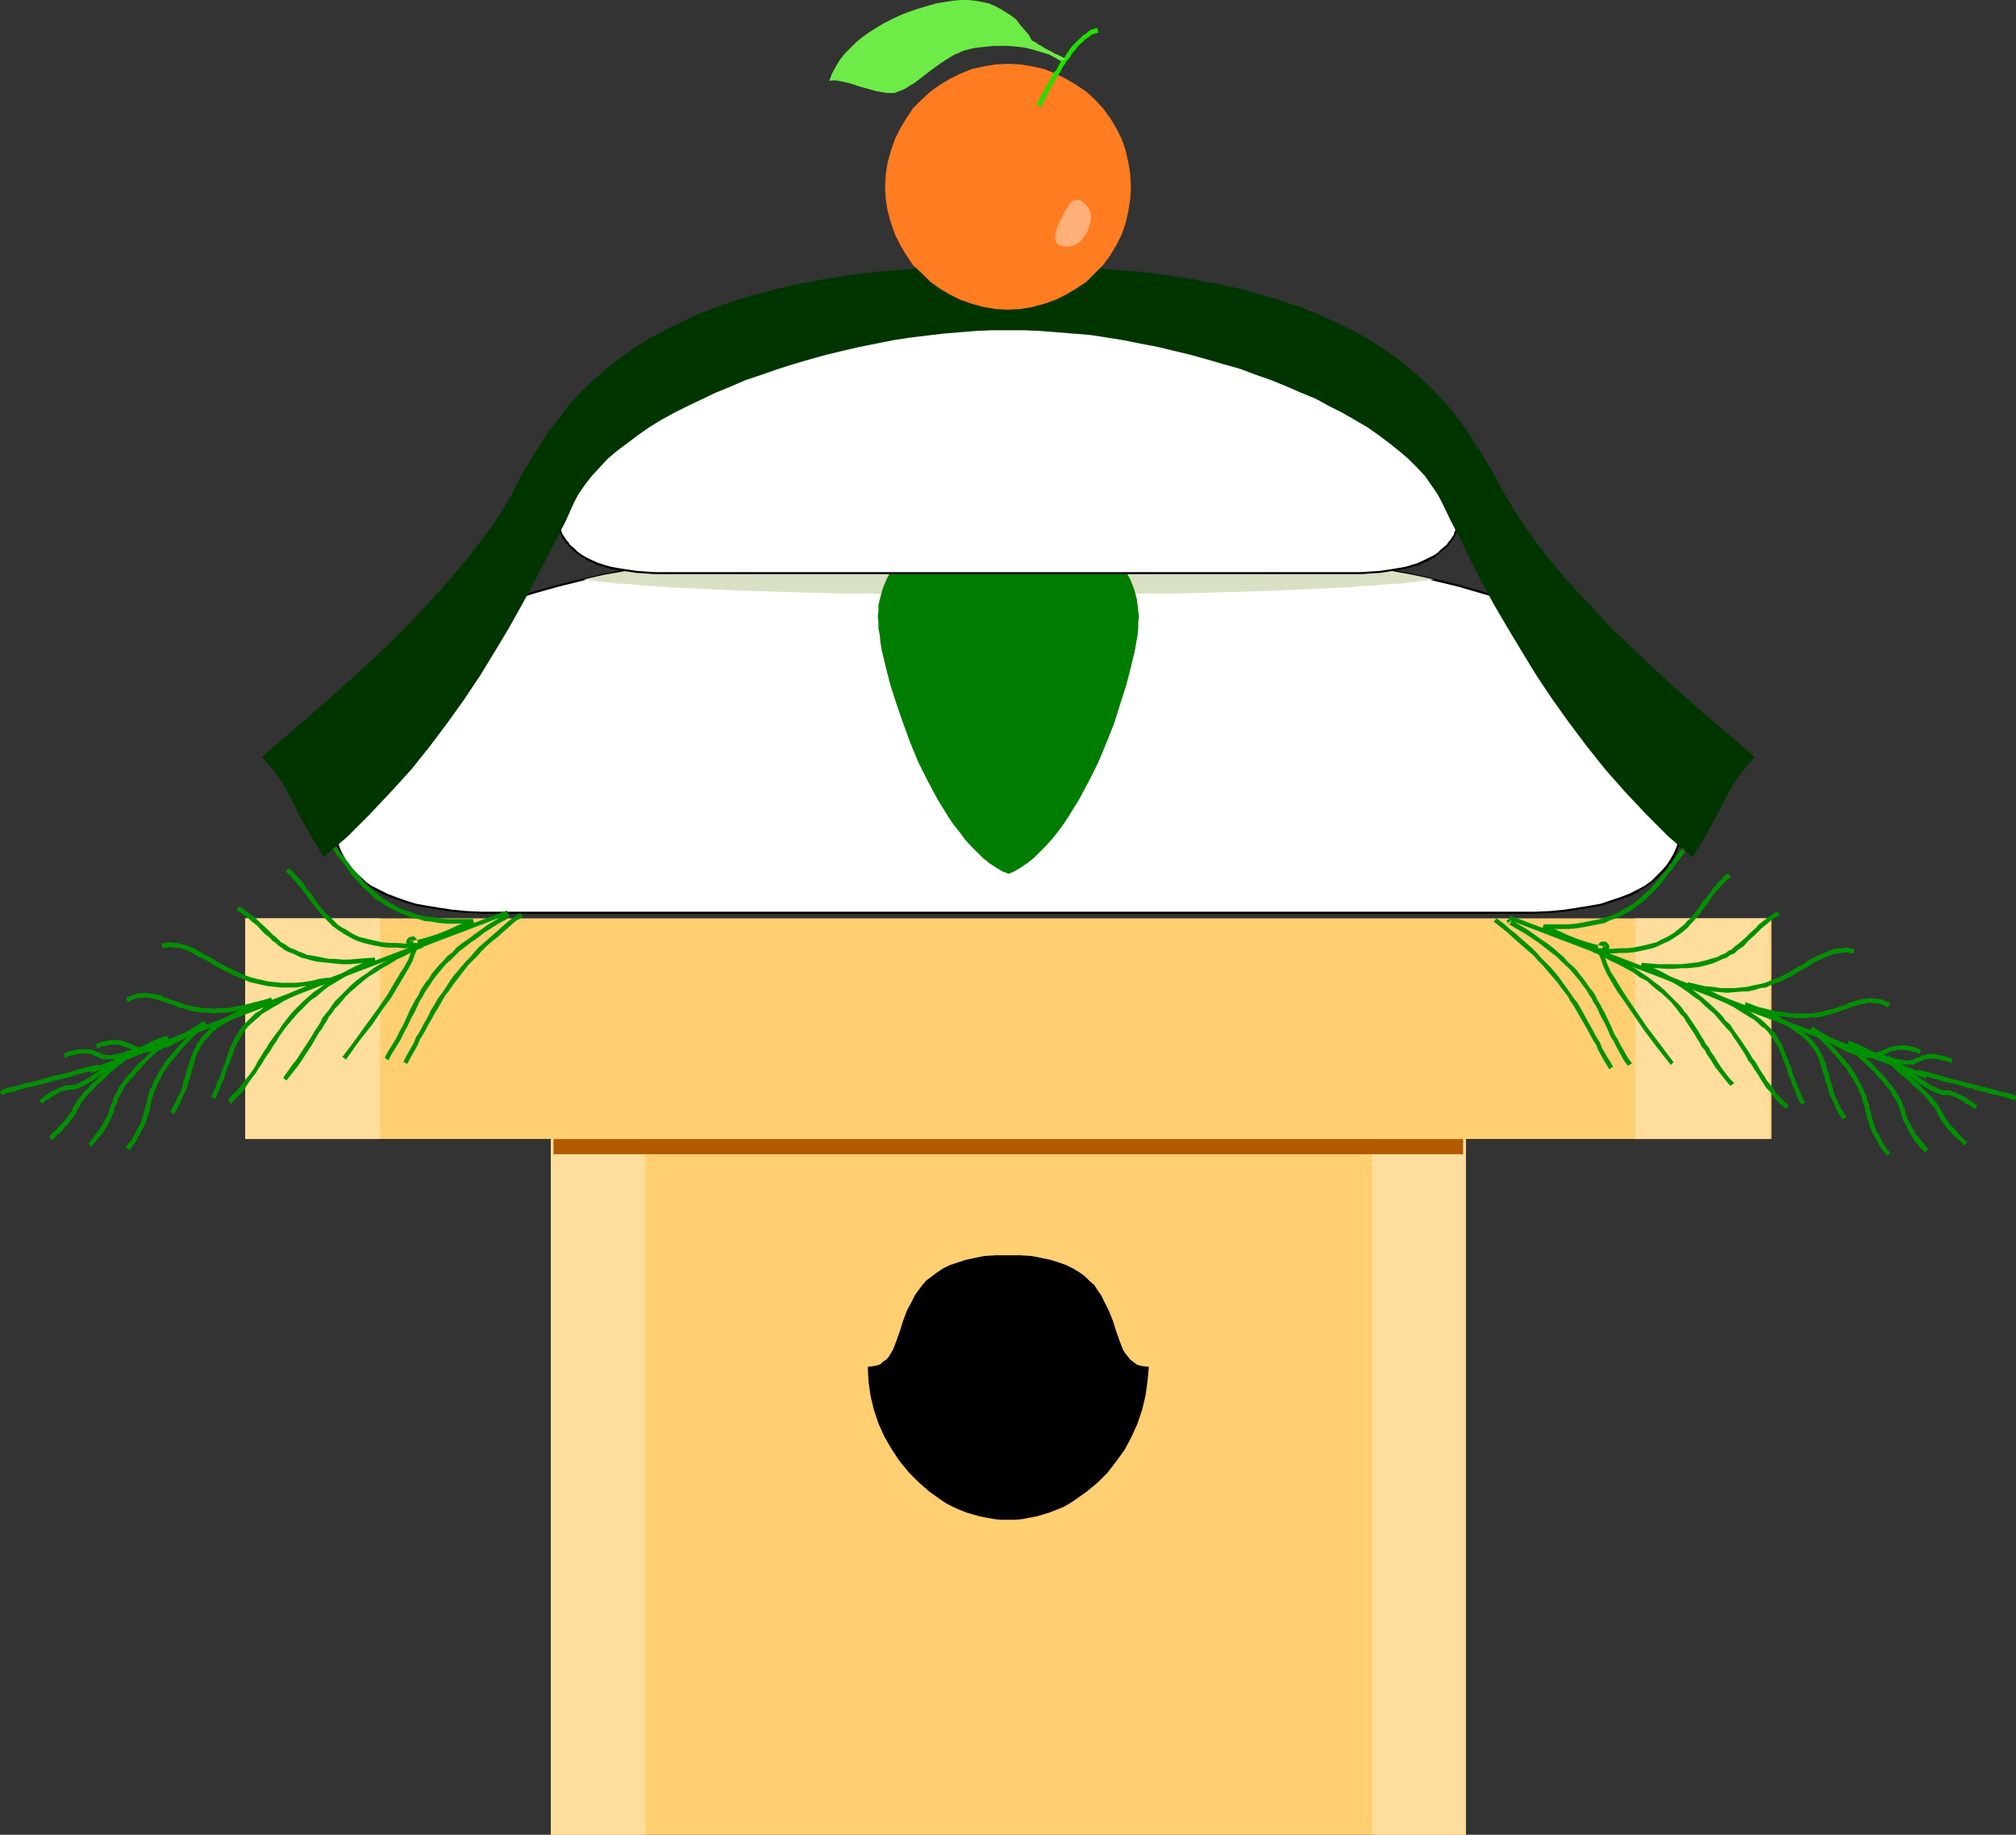
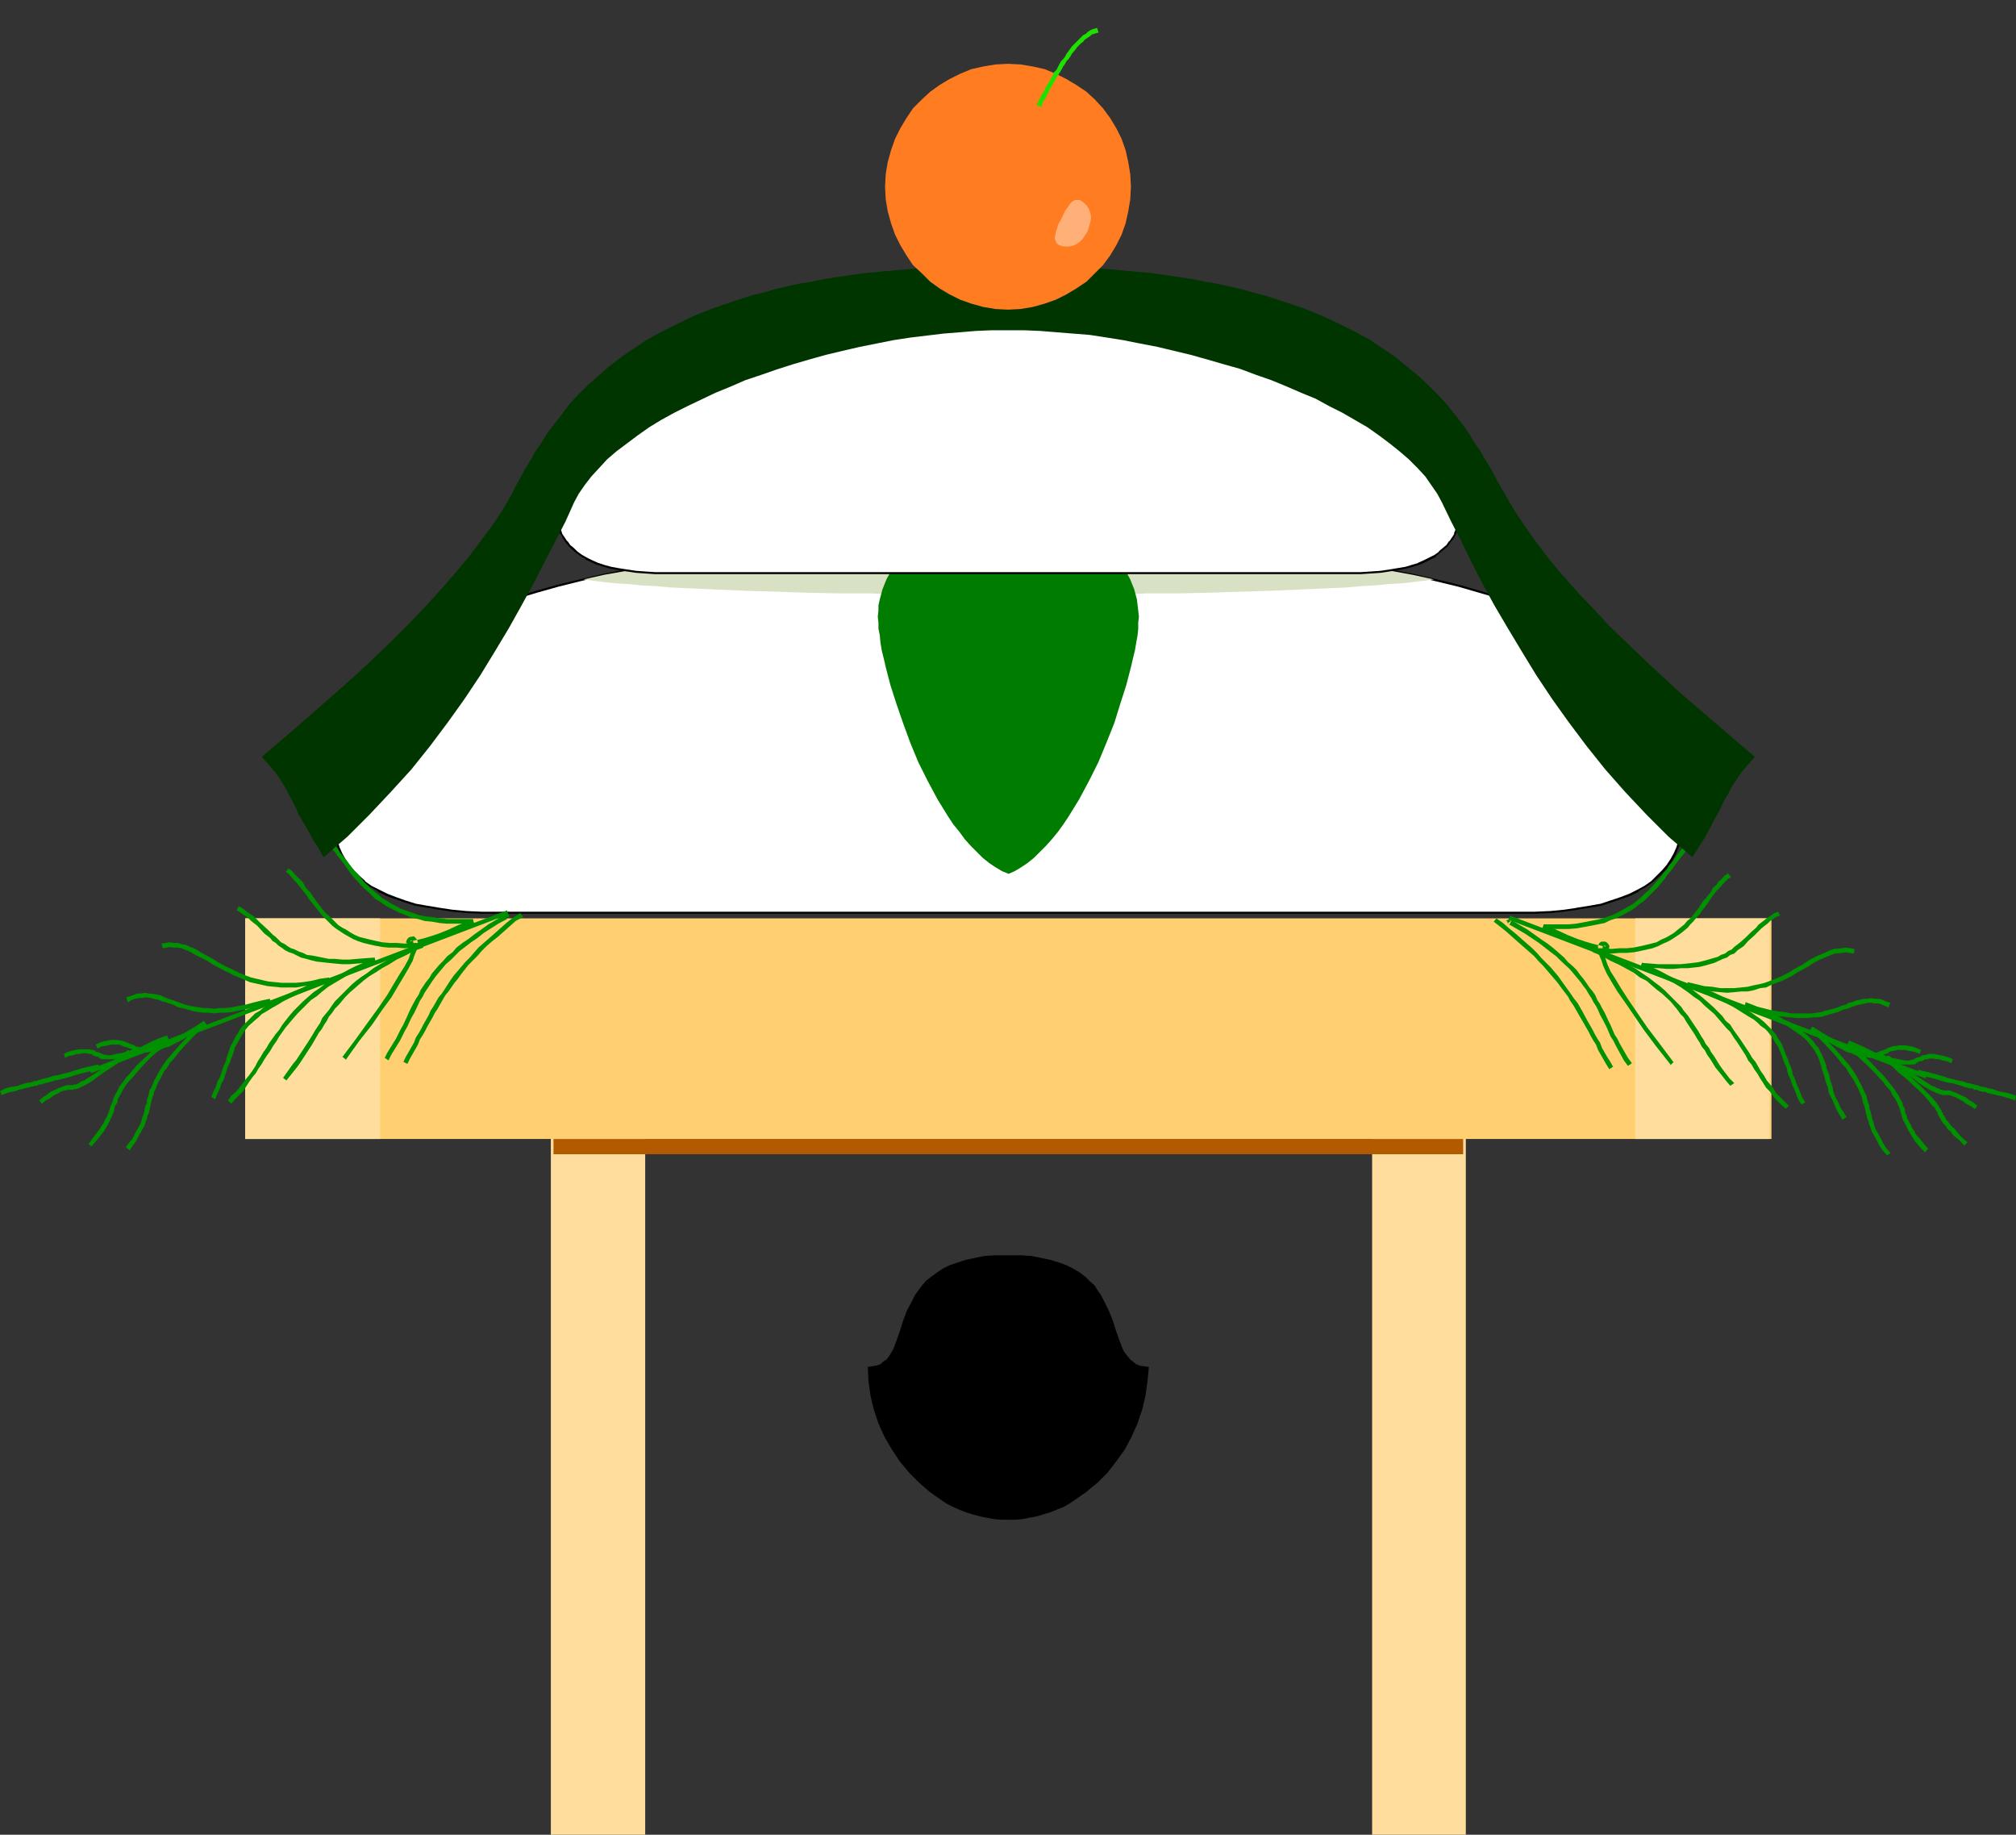
<svg xmlns="http://www.w3.org/2000/svg" xmlns:ns1="http://sodipodi.sourceforge.net/DTD/sodipodi-0.dtd" xmlns:ns2="http://www.inkscape.org/namespaces/inkscape" version="1.0" width="129.724mm" height="118.03mm" id="svg61" ns1:docname="Bird Feeder.wmf">
  <rect width="100%" height="100%" fill="#333333" stroke="none" />
  <ns1:namedview id="namedview61" pagecolor="#ffffff" bordercolor="#000000" borderopacity="0.25" ns2:showpageshadow="2" ns2:pageopacity="0.0" ns2:pagecheckerboard="0" ns2:deskcolor="#d1d1d1" ns2:document-units="mm" />
  <defs id="defs1">
    <pattern id="WMFhbasepattern" patternUnits="userSpaceOnUse" width="6" height="6" x="0" y="0" />
  </defs>
-   <path style="fill:#ffcf72;fill-opacity:1;fill-rule:evenodd;stroke:none" d="M 356.489,446.099 V 256.576 H 133.966 v 189.523 z" id="path1" />
+   <path style="fill:#ffcf72;fill-opacity:1;fill-rule:evenodd;stroke:none" d="M 356.489,446.099 H 133.966 v 189.523 z" id="path1" />
  <path style="fill:#ffdd9c;fill-opacity:1;fill-rule:evenodd;stroke:none" d="M 333.704,256.576 V 446.099 H 356.489 V 256.576 Z" id="path2" />
  <path style="fill:#ffdd9c;fill-opacity:1;fill-rule:evenodd;stroke:none" d="m 133.966,256.576 v 189.523 h 22.947 V 256.576 Z" id="path3" />
  <path style="fill:#b15a00;fill-opacity:1;fill-rule:evenodd;stroke:none" d="m 355.843,280.65 v -3.716 H 134.613 v 3.716 z" id="path4" />
  <path style="fill:#000000;fill-opacity:1;fill-rule:evenodd;stroke:none" d="m 245.147,369.514 h -1.778 l -1.616,-0.162 -1.778,-0.323 -1.616,-0.323 -1.778,-0.485 -1.616,-0.485 -1.616,-0.646 -1.454,-0.646 -1.616,-0.808 -1.454,-0.969 -2.747,-1.939 -2.586,-2.262 -2.424,-2.424 -2.262,-2.747 -1.939,-2.908 -1.778,-3.07 -1.454,-3.231 -1.131,-3.393 -0.808,-3.393 -0.485,-3.555 -0.162,-3.393 1.131,-0.162 0.97,-0.162 0.97,-0.323 0.646,-0.646 0.808,-0.485 0.646,-0.808 0.485,-0.808 0.485,-0.808 0.808,-2.1 0.808,-2.262 0.808,-2.585 0.97,-2.585 1.293,-2.424 0.646,-1.293 0.808,-1.131 0.97,-1.293 0.97,-1.131 1.293,-0.969 1.293,-0.969 1.454,-0.969 1.616,-0.808 1.939,-0.646 1.939,-0.646 2.262,-0.485 2.424,-0.485 2.747,-0.162 h 2.909 2.909 l 2.747,0.162 2.424,0.485 2.262,0.485 2.101,0.646 1.778,0.646 1.616,0.808 1.616,0.969 1.293,0.969 1.131,1.131 1.131,0.969 0.808,1.293 0.808,1.131 0.646,1.293 1.293,2.585 0.97,2.424 0.808,2.585 0.808,2.262 0.808,2.1 0.485,0.808 0.646,0.808 0.646,0.808 0.646,0.485 0.808,0.646 0.808,0.323 0.97,0.162 1.293,0.162 -0.323,3.393 -0.485,3.555 -0.808,3.393 -1.131,3.393 -1.454,3.231 -1.616,3.07 -2.101,2.908 -2.101,2.747 -2.424,2.424 -2.747,2.262 -2.747,1.939 -1.454,0.969 -1.454,0.808 -1.616,0.646 -1.616,0.646 -1.616,0.485 -1.616,0.485 -1.778,0.323 -1.616,0.323 -1.778,0.162 z" id="path5" />
  <path style="fill:#ffcf72;fill-opacity:1;fill-rule:evenodd;stroke:none" d="M 430.825,276.934 V 223.292 H 59.63 v 53.642 z" id="path6" />
  <path style="fill:#ffdd9c;fill-opacity:1;fill-rule:evenodd;stroke:none" d="m 59.63,223.292 v 53.642 h 32.805 v -53.642 z" id="path7" />
  <path style="fill:#ffdd9c;fill-opacity:1;fill-rule:evenodd;stroke:none" d="m 397.697,223.292 v 53.642 h 32.643 v -53.642 z" id="path8" />
  <path style="fill:#ffffff;fill-opacity:1;fill-rule:evenodd;stroke:none" d="M 245.147,221.999 H 121.038 l -3.878,-0.162 -3.717,-0.162 -3.394,-0.323 -3.232,-0.323 -2.909,-0.485 -2.747,-0.646 -2.586,-0.646 -2.424,-0.808 -2.101,-0.969 -1.939,-0.969 -1.939,-0.969 -1.454,-1.131 -1.454,-1.293 -1.293,-1.293 -1.131,-1.293 -0.97,-1.454 -0.808,-1.454 -0.646,-1.454 -0.646,-1.616 -0.323,-1.616 -0.323,-1.777 -0.162,-1.777 -0.162,-1.616 0.162,-1.939 v -1.777 l 0.323,-1.939 0.646,-3.716 0.808,-3.878 1.131,-3.878 1.293,-3.393 1.454,-3.393 1.939,-3.07 2.101,-3.07 2.262,-2.747 2.586,-2.747 2.909,-2.585 3.232,-2.424 3.394,-2.262 3.555,-2.262 4.04,-1.939 4.04,-1.939 4.363,-1.777 4.686,-1.616 4.848,-1.616 5.01,-1.454 5.333,-1.293 5.494,-1.131 5.818,-1.131 5.979,-1.131 6.141,-0.808 6.302,-0.808 6.626,-0.808 6.787,-0.485 6.949,-0.646 7.272,-0.485 7.272,-0.323 7.595,-0.323 7.757,-0.323 7.918,-0.162 h 8.08 l 8.242,-0.162 8.242,0.162 h 8.242 l 7.757,0.162 7.757,0.323 7.595,0.323 7.434,0.323 7.11,0.485 6.949,0.646 6.787,0.485 6.626,0.808 6.302,0.808 6.302,0.808 5.979,1.131 5.656,1.131 5.494,1.131 5.333,1.293 5.171,1.454 4.848,1.616 4.525,1.616 4.363,1.777 4.202,1.939 3.878,1.939 3.717,2.262 3.394,2.262 3.07,2.424 2.909,2.585 2.586,2.747 2.424,2.747 2.101,3.07 1.778,3.07 1.616,3.393 1.131,3.393 1.131,3.878 0.97,3.878 0.646,3.716 0.162,1.939 0.162,1.777 v 1.939 l -0.162,1.616 v 1.777 l -0.323,1.777 -0.485,1.616 -0.485,1.616 -0.808,1.454 -0.808,1.454 -0.97,1.454 -0.97,1.293 -1.293,1.293 -1.454,1.293 -1.616,1.131 -1.778,0.969 -1.939,0.969 -2.101,0.969 -2.424,0.808 -2.586,0.646 -2.747,0.646 -2.909,0.485 -3.232,0.323 -3.394,0.323 -3.717,0.162 -4.04,0.162 z" id="path9" />
  <path style="fill:#000000;fill-opacity:1;fill-rule:evenodd;stroke:none" d="m 121.038,221.676 h -3.878 l -3.717,-0.162 -3.394,-0.323 -3.232,-0.485 v 0 l -2.909,-0.485 -2.747,-0.485 -2.586,-0.808 -2.262,-0.808 v 0 l -2.101,-0.808 -1.939,-0.969 v 0 l -1.939,-0.969 -1.616,-1.131 h 0.162 l -1.454,-1.293 -1.293,-1.293 -1.131,-1.293 v 0 l -0.97,-1.454 -0.808,-1.454 v 0 l -0.646,-1.454 v 0 l -0.485,-1.616 -0.323,-1.616 -0.323,-1.616 v 0 l -0.162,-1.777 -0.162,-1.616 v -1.939 l 0.162,-1.777 0.162,-1.939 v 0.162 l 0.646,-3.878 0.97,-3.878 1.131,-3.878 1.131,-3.393 v 0 l 1.616,-3.231 h -0.162 l 1.939,-3.231 2.101,-2.908 v 0 l 2.262,-2.747 2.747,-2.747 2.747,-2.585 v 0 l 3.07,-2.424 3.555,-2.262 3.555,-2.1 v 0 l 3.878,-2.1 4.202,-1.777 4.363,-1.777 h -0.162 l 4.686,-1.777 4.848,-1.454 5.171,-1.454 5.171,-1.293 5.494,-1.293 5.818,-1.131 5.979,-0.969 6.141,-0.969 v 0 l 6.302,-0.808 6.626,-0.646 6.787,-0.646 6.949,-0.485 7.272,-0.485 7.272,-0.485 7.595,-0.323 7.757,-0.162 7.918,-0.162 16.322,-0.162 16.483,0.162 7.757,0.162 7.757,0.162 7.595,0.323 7.434,0.485 7.11,0.485 6.949,0.485 6.787,0.646 6.626,0.646 6.302,0.808 v 0 l 6.141,0.969 5.979,0.969 5.818,1.131 5.494,1.293 5.333,1.293 5.01,1.454 5.01,1.454 4.525,1.777 v 0 l 4.363,1.777 4.04,1.777 3.878,2.1 v 0 l 3.717,2.1 3.394,2.262 3.07,2.424 v 0 l 2.909,2.585 2.586,2.747 2.424,2.747 v 0 l 1.939,2.908 1.939,3.231 h -0.162 l 1.616,3.231 v 0 l 1.293,3.393 1.131,3.878 0.808,3.878 0.646,3.878 v -0.162 l 0.162,1.939 0.162,1.777 0.162,1.939 -0.162,1.616 -0.162,1.777 v 0 l -0.323,1.616 -0.485,1.616 -0.485,1.616 v 0 l -0.646,1.454 -0.808,1.454 v 0 l -0.97,1.454 v 0 l -1.131,1.293 -1.293,1.293 -1.293,1.293 v 0 l -1.616,1.131 -1.778,0.969 v 0 l -1.939,0.969 -2.101,0.808 v 0 l -2.424,0.808 -2.424,0.808 -2.747,0.485 -3.07,0.485 h 0.162 l -3.232,0.485 -3.394,0.323 -3.717,0.162 h -4.04 -248.217 v 0.485 h 248.217 4.04 l 3.717,-0.162 3.394,-0.323 3.232,-0.485 v 0 l 2.909,-0.485 2.909,-0.485 2.424,-0.808 2.424,-0.808 v 0 l 2.262,-0.808 1.939,-0.969 v -0.162 l 1.778,-0.969 1.616,-1.131 v 0 l 1.454,-1.293 1.293,-1.293 1.131,-1.293 v 0 l 0.97,-1.454 v 0 l 0.808,-1.454 0.646,-1.616 v 0 l 0.646,-1.616 0.323,-1.616 0.323,-1.616 v -0.162 l 0.162,-1.777 0.162,-1.616 -0.162,-1.939 -0.162,-1.777 -0.162,-1.939 v 0 l -0.485,-3.716 -0.97,-3.878 -1.131,-4.039 -1.293,-3.393 v 0 l -1.454,-3.393 h -0.162 l -1.778,-3.07 -2.101,-3.07 v 0 l -2.424,-2.908 -2.586,-2.585 -2.909,-2.585 v 0 l -3.07,-2.424 -3.394,-2.262 -3.717,-2.262 v 0 l -3.878,-2.1 -4.202,-1.777 -4.363,-1.777 v 0 l -4.686,-1.777 -4.848,-1.454 -5.01,-1.454 -5.333,-1.293 -5.494,-1.293 -5.818,-1.131 -5.979,-0.969 -6.141,-0.969 h -0.162 l -6.302,-0.808 -6.626,-0.646 -6.787,-0.646 -6.949,-0.485 -7.11,-0.485 -7.434,-0.485 -7.595,-0.323 -7.757,-0.162 -7.757,-0.162 -16.483,-0.162 -16.322,0.162 -7.918,0.162 -7.757,0.162 -7.595,0.323 -7.272,0.485 -7.272,0.485 -6.949,0.485 -6.787,0.646 -6.626,0.646 -6.302,0.808 v 0 l -6.302,0.969 -5.979,0.969 -5.656,1.131 -5.494,1.293 -5.333,1.293 -5.171,1.454 -4.848,1.454 -4.525,1.777 h -0.162 l -4.363,1.777 -4.04,1.777 -4.04,2.1 v 0 l -3.555,2.262 -3.394,2.262 -3.232,2.424 v 0 l -2.909,2.585 -2.586,2.585 -2.262,2.908 v 0 l -2.101,3.07 -1.939,3.07 v 0 l -1.616,3.393 v 0 l -1.131,3.393 -1.131,4.039 -0.97,3.878 -0.646,3.716 v 0 l -0.162,1.939 -0.162,1.777 v 1.939 l 0.162,1.616 0.162,1.777 v 0.162 l 0.323,1.616 0.323,1.616 0.485,1.616 v 0 l 0.646,1.616 h 0.162 l 0.808,1.454 0.97,1.454 v 0 l 1.131,1.293 1.293,1.293 1.293,1.293 h 0.162 l 1.616,1.131 1.778,0.969 v 0.162 l 1.939,0.969 2.101,0.808 h 0.162 l 2.262,0.808 2.586,0.808 2.747,0.485 2.909,0.485 h 0.162 l 3.232,0.485 3.394,0.323 3.717,0.162 h 3.878 z" id="path10" />
  <path style="fill:#d8e1c3;fill-opacity:1;fill-rule:evenodd;stroke:none" d="m 245.309,144.607 h 13.736 l 2.909,-0.162 h 6.464 3.394 3.394 l 3.555,-0.162 h 7.434 l 7.595,-0.162 15.352,-0.485 7.595,-0.323 7.272,-0.323 3.555,-0.162 3.555,-0.323 3.232,-0.162 3.232,-0.323 3.07,-0.162 2.909,-0.323 2.586,-0.323 2.586,-0.323 -5.171,-1.131 -5.333,-0.969 -5.494,-0.969 -5.818,-0.808 -5.818,-0.808 -6.141,-0.808 -6.141,-0.485 -6.464,-0.485 -6.626,-0.485 -6.626,-0.485 -6.949,-0.323 -7.11,-0.162 -7.272,-0.323 -7.272,-0.162 -7.595,-0.162 h -7.595 -7.757 l -7.434,0.162 -7.434,0.162 -7.272,0.323 -6.949,0.162 -6.949,0.323 -6.787,0.485 -6.464,0.485 -6.464,0.485 -6.302,0.485 -5.979,0.808 -5.979,0.808 -5.656,0.808 -5.494,0.969 -5.494,0.969 -5.01,1.131 2.424,0.323 2.747,0.323 2.909,0.323 3.07,0.162 3.07,0.323 3.394,0.162 3.394,0.323 3.555,0.162 7.272,0.323 7.595,0.323 15.514,0.485 7.595,0.162 h 7.434 l 3.555,0.162 h 3.394 3.394 6.464 l 2.909,0.162 z" id="path11" />
  <path style="fill:#009100;fill-opacity:1;fill-rule:evenodd;stroke:none" d="m 123.301,221.353 -101.485,38.616 0.323,0.969 101.485,-38.616 z" id="path12" />
  <path style="fill:#009100;fill-opacity:1;fill-rule:evenodd;stroke:none" d="m 115.059,223.453 v 0 h -4.363 -1.939 l -1.778,-0.162 -1.778,-0.323 -1.778,-0.162 -1.616,-0.323 -1.293,-0.485 -1.454,-0.485 -1.454,-0.485 -1.131,-0.646 -1.293,-0.646 -0.97,-0.646 -1.131,-0.646 -0.97,-0.808 -0.97,-0.808 -0.97,-0.808 -0.808,-0.808 -0.808,-0.808 -0.646,-0.808 -0.808,-0.969 -0.808,-0.808 -0.646,-0.808 -1.454,-1.939 -0.646,-0.808 -0.808,-0.969 -0.485,-0.808 -0.808,-0.969 -0.485,-0.808 -0.808,-0.808 -0.485,-0.646 v 0 l -0.97,0.646 v 0 l 0.646,0.808 0.646,0.646 0.646,0.969 0.808,0.808 0.485,0.808 0.808,0.969 0.646,0.808 1.293,1.777 0.646,0.969 0.808,0.969 0.808,0.808 0.808,0.969 0.808,0.808 0.97,0.808 0.97,0.969 0.808,0.808 1.131,0.646 1.131,0.808 1.131,0.646 1.293,0.646 1.293,0.646 1.293,0.485 1.454,0.646 1.616,0.323 1.616,0.485 1.778,0.162 1.778,0.323 1.778,0.162 h 2.101 4.363 0.162 z" id="path13" />
  <path style="fill:#009100;fill-opacity:1;fill-rule:evenodd;stroke:none" d="m 102.616,229.27 h 0.162 -2.262 l -2.101,0.162 -1.939,-0.162 h -1.778 l -1.778,-0.162 -1.454,-0.323 -1.454,-0.323 -1.293,-0.323 -1.293,-0.323 -1.131,-0.485 -1.131,-0.646 -0.97,-0.646 -0.97,-0.485 -0.97,-0.646 -0.808,-0.808 -0.646,-0.646 -0.808,-0.808 -0.808,-0.646 -1.293,-1.616 -0.646,-0.808 -1.131,-1.616 -0.646,-0.969 -0.646,-0.646 -0.646,-0.808 -0.485,-0.969 -0.646,-0.646 -0.808,-0.808 -0.646,-0.646 -0.646,-0.808 -0.808,-0.485 v 0 l -0.646,0.808 v 0 l 0.646,0.485 0.646,0.646 0.646,0.808 0.646,0.646 0.646,0.808 0.646,0.808 0.485,0.646 0.808,0.969 0.485,0.808 1.293,1.616 0.646,0.808 1.293,1.616 0.808,0.808 0.808,0.808 0.808,0.808 0.808,0.646 0.97,0.646 0.97,0.646 1.131,0.646 1.131,0.646 1.131,0.485 1.454,0.485 1.293,0.323 1.454,0.323 1.778,0.323 1.616,0.162 h 1.939 l 1.939,0.162 2.101,-0.162 h 2.262 v 0 z" id="path14" />
  <path style="fill:#009100;fill-opacity:1;fill-rule:evenodd;stroke:none" d="m 91.142,232.825 v 0 l -2.262,0.162 -2.101,0.162 -1.778,0.162 h -1.778 l -1.778,-0.162 H 79.992 l -1.616,-0.323 -2.424,-0.485 -1.293,-0.162 -0.97,-0.485 -0.97,-0.323 -0.97,-0.485 -0.97,-0.323 -0.808,-0.485 -0.646,-0.485 -0.97,-0.485 -0.646,-0.646 -0.646,-0.646 -0.646,-0.485 -0.646,-0.646 -0.646,-0.646 -1.939,-1.777 -1.293,-1.293 -0.646,-0.485 -0.808,-0.485 -1.616,-1.293 -0.808,-0.323 -0.485,0.969 0.646,0.323 1.616,1.131 0.646,0.485 0.646,0.646 1.454,1.131 1.778,1.939 0.646,0.485 0.808,0.646 0.485,0.646 0.808,0.485 0.646,0.646 0.97,0.646 0.646,0.485 0.97,0.485 0.97,0.323 0.97,0.485 0.97,0.485 1.293,0.323 1.131,0.323 1.293,0.323 1.454,0.162 1.454,0.162 1.616,0.162 1.778,0.162 h 1.778 l 1.939,-0.162 2.101,-0.162 2.101,-0.162 h 0.162 z" id="path15" />
  <path style="fill:#009100;fill-opacity:1;fill-rule:evenodd;stroke:none" d="m 79.992,237.672 -2.262,0.323 -1.939,0.485 -2.101,0.323 -1.778,0.162 h -1.778 -1.616 l -1.616,-0.162 -1.616,-0.162 -1.454,-0.323 -2.747,-0.646 -2.586,-0.969 -2.262,-1.131 -1.131,-0.485 -1.131,-0.646 -0.97,-0.485 -0.97,-0.646 -1.131,-0.646 -0.97,-0.485 -1.939,-1.131 -0.808,-0.485 -0.97,-0.323 -0.97,-0.485 -0.97,-0.162 -0.97,-0.323 h -0.97 l -1.131,-0.162 -0.97,0.162 -0.97,0.162 0.323,1.131 0.97,-0.162 0.646,-0.162 0.97,0.162 h 0.97 l 0.97,0.162 0.808,0.323 0.808,0.323 0.97,0.485 0.808,0.485 0.97,0.485 0.97,0.485 0.97,0.485 0.97,0.646 1.131,0.646 0.97,0.485 1.131,0.646 1.131,0.485 1.131,0.646 1.293,0.485 2.586,1.131 2.909,0.646 1.454,0.323 1.616,0.162 1.616,0.162 h 1.778 1.939 l 1.778,-0.323 2.101,-0.162 1.939,-0.485 2.262,-0.323 z" id="path16" />
  <path style="fill:#009100;fill-opacity:1;fill-rule:evenodd;stroke:none" d="m 65.61,242.842 v 0 l -2.262,0.485 -1.939,0.485 -1.778,0.485 -1.778,0.323 -1.616,0.323 -1.454,0.162 H 53.328 l -1.293,0.162 -1.293,-0.162 h -1.131 l -1.131,-0.162 -1.131,-0.162 -0.97,-0.162 -1.778,-0.485 -0.808,-0.323 -0.97,-0.323 -0.808,-0.323 -0.646,-0.162 -0.808,-0.323 -0.808,-0.323 -0.646,-0.323 -1.454,-0.323 -1.616,-0.162 -0.808,-0.162 -0.808,0.162 h -0.97 l -0.808,0.323 -0.97,0.323 -0.97,0.323 v 0 l 0.323,1.131 h 0.162 l 0.808,-0.485 0.808,-0.323 0.808,-0.162 h 0.808 l 0.808,-0.162 h 0.646 l 0.808,0.162 0.646,0.162 0.808,0.162 0.646,0.162 0.646,0.323 0.808,0.162 0.808,0.323 0.646,0.162 0.808,0.323 0.808,0.485 0.97,0.162 1.778,0.485 1.131,0.323 1.131,0.162 1.131,0.162 h 1.293 l 1.293,0.162 1.293,-0.162 h 1.454 l 1.616,-0.162 1.616,-0.323 1.778,-0.323 1.939,-0.485 1.939,-0.485 2.262,-0.646 v 0 z" id="path17" />
  <path style="fill:#009100;fill-opacity:1;fill-rule:evenodd;stroke:none" d="m 49.611,248.335 v -0.162 l -1.939,1.293 -1.616,0.969 -1.616,0.969 -1.293,0.808 -1.293,0.646 -1.131,0.646 -1.131,0.323 -0.97,0.485 -0.808,0.162 -0.808,0.162 -0.808,0.162 h -0.485 -0.646 -0.646 l -0.485,-0.162 -0.485,-0.162 h -0.323 l -0.485,-0.323 -0.485,-0.162 -0.485,-0.162 -1.454,-0.646 -0.646,-0.162 -1.131,-0.162 H 27.634 26.987 l -0.808,0.162 -0.97,0.162 -0.97,0.323 -0.97,0.485 v 0 l 0.485,0.969 v 0 l 0.808,-0.485 0.97,-0.162 0.808,-0.162 0.646,-0.162 h 0.646 0.646 0.646 l 0.485,0.162 0.323,0.162 1.454,0.485 0.485,0.162 0.485,0.162 0.485,0.323 0.646,0.162 0.485,0.162 h 0.646 l 0.485,0.162 h 0.808 l 0.646,-0.162 h 0.808 l 0.808,-0.162 0.97,-0.323 0.97,-0.485 1.293,-0.323 1.131,-0.646 1.293,-0.646 1.454,-0.808 1.616,-0.969 1.616,-0.969 1.939,-1.293 v 0 z" id="path18" />
  <path style="fill:#009100;fill-opacity:1;fill-rule:evenodd;stroke:none" d="m 40.562,251.728 h 0.162 l -2.262,0.808 -1.778,0.808 -1.616,0.808 -1.293,0.646 -1.454,0.323 -1.131,0.485 -1.131,0.323 -0.808,0.162 -0.97,0.162 -0.646,0.162 -0.646,0.162 h -0.97 l -0.485,-0.162 h -0.485 l -0.162,-0.162 -0.808,-0.323 -0.323,-0.162 h -0.323 l -0.646,-0.485 h -0.485 l -0.485,-0.162 h -0.646 -1.131 -0.646 l -0.97,0.162 -0.808,0.162 -1.131,0.323 -0.97,0.485 v -0.162 l 0.323,1.131 v 0 l 0.97,-0.485 0.97,-0.162 0.97,-0.323 h 0.646 l 0.646,-0.162 h 1.131 l 0.485,0.162 h 0.323 l 0.485,0.162 0.162,0.162 0.323,0.162 0.485,0.162 h 0.323 l 0.646,0.485 0.485,0.162 h 0.485 0.485 1.131 0.808 l 0.808,-0.162 0.808,-0.162 0.97,-0.162 1.131,-0.323 1.131,-0.646 1.454,-0.323 1.454,-0.646 1.616,-0.808 1.778,-0.808 2.101,-0.808 v 0 z" id="path19" />
  <path style="fill:#009100;fill-opacity:1;fill-rule:evenodd;stroke:none" d="m 31.189,255.283 -1.939,1.293 -1.454,1.131 -1.454,1.131 -1.293,0.808 -1.131,0.808 -0.97,0.646 -0.97,0.646 -0.808,0.485 -0.646,0.485 -0.646,0.162 -0.485,0.323 -0.808,0.485 H 17.938 l -0.162,0.162 h -0.323 -0.323 -0.808 l -0.646,0.162 -0.808,0.323 -0.485,0.162 -0.646,0.323 -0.646,0.323 -0.808,0.323 -0.808,0.646 -0.97,0.646 -0.97,0.808 v 0 l 0.646,0.808 v 0 l 0.97,-0.808 0.97,-0.485 0.808,-0.646 0.646,-0.323 0.646,-0.323 0.485,-0.323 0.485,-0.162 0.485,-0.162 h 0.323 l 0.485,-0.162 h 0.808 0.323 0.162 l 0.323,-0.162 h 0.323 l 0.485,-0.162 0.485,-0.162 0.485,-0.323 0.485,-0.162 0.646,-0.323 0.808,-0.485 0.808,-0.485 0.808,-0.646 1.131,-0.808 1.131,-0.808 1.293,-0.808 1.454,-0.969 1.454,-1.293 1.939,-1.293 z" id="path20" />
  <path style="fill:#009100;fill-opacity:1;fill-rule:evenodd;stroke:none" d="m 23.917,258.838 -2.262,0.485 -1.939,0.485 -1.616,0.485 -1.454,0.485 -1.454,0.323 -1.131,0.323 -1.131,0.162 -0.808,0.323 -0.646,0.162 -0.808,0.162 -0.485,0.162 -0.485,0.162 -0.646,0.162 -0.323,0.162 H 8.403 8.08 v 0.162 H 7.757 l -0.323,0.162 H 7.11 l -0.808,0.162 -0.646,0.162 -0.485,0.162 -0.808,0.323 -0.808,0.162 -1.131,0.162 -1.131,0.323 L 0,265.3 v -0.162 l 0.323,1.131 v 0 l 1.293,-0.485 1.131,-0.323 0.97,-0.162 0.808,-0.323 0.808,-0.162 0.646,-0.162 0.485,-0.162 0.97,-0.162 0.162,-0.162 H 7.918 8.08 l 0.323,-0.162 h 0.162 v 0 h 0.323 l 0.323,-0.162 0.162,-0.162 h 0.323 0.323 l 0.485,-0.162 0.485,-0.162 0.646,-0.162 0.808,-0.162 0.808,-0.323 0.97,-0.162 1.293,-0.323 1.293,-0.323 1.454,-0.485 1.778,-0.485 1.939,-0.485 2.101,-0.485 z" id="path21" />
  <path style="fill:#009100;fill-opacity:1;fill-rule:evenodd;stroke:none" d="m 126.533,221.999 v 0 l -1.778,1.131 -1.616,1.293 -1.454,1.293 -1.454,1.293 -1.293,1.131 -1.293,1.131 -1.293,1.131 -1.131,1.293 -0.97,1.131 -1.131,1.131 -1.778,2.1 -0.97,1.131 -0.808,1.131 -1.454,2.262 -0.646,0.969 -0.808,0.969 -0.646,1.131 -0.646,1.131 -0.646,0.969 -0.485,1.131 -0.646,1.131 -0.646,1.131 -0.485,0.969 -0.646,1.131 -0.646,0.969 -0.485,1.293 -0.646,1.131 -0.646,1.131 -0.646,1.131 -0.646,1.293 0.97,0.485 0.646,-1.293 0.646,-1.131 0.646,-1.131 0.646,-1.131 0.485,-1.293 0.646,-0.969 0.646,-1.131 0.485,-0.969 0.646,-1.131 0.646,-1.131 0.485,-0.969 0.646,-0.969 0.646,-1.131 0.646,-1.131 0.646,-1.131 0.808,-0.969 1.454,-2.1 0.808,-0.969 0.808,-1.131 1.778,-2.262 1.131,-1.131 1.131,-1.131 0.97,-1.131 1.131,-1.131 1.293,-1.131 1.454,-1.131 1.454,-1.293 1.454,-1.293 1.454,-1.293 1.778,-0.969 v -0.162 z" id="path22" />
  <path style="fill:#009100;fill-opacity:1;fill-rule:evenodd;stroke:none" d="m 122.977,222.484 h -0.323 l -0.323,0.162 h 0.485 l -0.323,-0.162 -0.162,1.131 0.646,-0.162 v 0 l 0.323,-0.162 v 0 0 0 l 0.323,-0.162 v 0 h 0.162 v -0.808 h -0.808 v 0.162 -0.162 0 l -0.323,0.162 -0.162,0.485 0.485,-0.485 v 1.131 l 0.646,-0.646 -0.162,0.323 h -0.162 0.162 l 0.162,-0.162 v -0.162 h -0.646 v -0.646 h -0.162 v 0.162 l 0.162,-0.162 h -0.162 l -0.162,0.162 v 0.162 -0.162 l -0.323,0.162 h 0.485 l -0.323,0.969 h -0.162 l 0.646,-0.162 -0.162,0.162 h 0.162 z" id="path23" />
  <path style="fill:#009100;fill-opacity:1;fill-rule:evenodd;stroke:none" d="m 122.816,222.484 -2.101,1.131 -1.939,1.131 -1.778,1.293 -1.616,1.131 -1.454,1.131 -1.454,0.969 -1.454,1.131 -0.97,1.131 -1.293,0.969 -0.97,1.131 -0.97,0.969 -1.778,2.1 -0.646,1.131 -0.808,0.969 -0.646,0.969 -0.646,0.969 -0.485,1.131 -0.646,0.969 -1.131,2.1 -0.485,0.969 -0.485,1.131 -0.97,2.1 -0.646,1.131 -0.485,0.969 -0.646,1.293 -2.101,3.393 -0.646,1.293 v 0 l 0.97,0.646 v -0.162 l 0.646,-1.293 2.101,-3.393 0.646,-1.293 0.485,-0.969 0.646,-1.131 0.97,-2.1 0.646,-1.131 0.485,-0.969 0.97,-2.1 0.646,-0.969 0.485,-0.969 0.646,-0.969 0.646,-0.969 0.646,-0.969 0.808,-1.131 1.616,-1.939 0.808,-0.969 1.131,-0.969 1.131,-1.131 1.131,-1.131 1.293,-0.969 1.454,-1.131 1.454,-0.969 1.616,-1.293 1.778,-1.131 1.778,-1.131 2.101,-1.131 v 0 z" id="path24" />
  <path style="fill:#009100;fill-opacity:1;fill-rule:evenodd;stroke:none" d="m 114.897,223.615 v 0 l -3.394,1.293 -2.424,1.131 -2.424,0.969 -1.939,0.646 -1.616,0.485 -1.293,0.323 -0.97,0.162 -0.485,0.162 -0.485,-0.162 v 0 0.162 0.323 -0.162 l 0.162,-0.162 v 0 h 0.323 l 0.162,0.162 v 0.323 0.485 l -0.323,0.808 -0.323,1.131 -0.485,1.454 -0.97,1.777 -1.131,1.777 -1.454,2.424 -1.616,2.747 -2.101,3.07 -2.586,3.555 -2.909,4.039 -3.394,4.524 v -0.162 l 0.97,0.808 v -0.162 l 3.232,-4.524 3.07,-3.878 2.424,-3.555 2.262,-3.07 1.616,-2.747 1.454,-2.424 1.131,-1.939 0.97,-1.777 0.485,-1.454 0.485,-1.131 0.323,-0.969 v -0.808 l -0.162,-0.646 -0.323,-0.485 -0.485,-0.485 -0.97,0.162 -0.323,0.162 -0.323,0.323 -0.162,0.323 -0.162,0.485 0.485,0.485 0.323,0.162 0.808,0.162 0.646,-0.162 1.131,-0.162 1.293,-0.323 1.616,-0.485 1.939,-0.808 2.424,-0.969 2.747,-1.131 3.232,-1.293 v 0 z" id="path25" />
  <path style="fill:#009100;fill-opacity:1;fill-rule:evenodd;stroke:none" d="m 102.454,229.27 h 0.162 l -2.424,0.969 -2.101,1.131 -2.101,0.969 -1.778,1.131 -1.778,0.969 -1.616,0.969 -1.454,1.131 -1.454,0.969 -1.293,0.969 -1.131,0.969 -1.131,1.131 -0.97,0.969 -0.97,0.969 -0.97,0.969 -0.808,1.131 -0.646,0.969 -0.808,0.969 -0.808,0.969 -0.485,1.131 -0.646,0.969 -0.646,0.969 -0.646,1.131 -1.131,1.777 -2.747,4.201 -0.808,0.969 -2.424,3.393 0.808,0.646 2.586,-3.231 0.808,-1.131 2.747,-4.201 1.131,-1.939 0.646,-1.131 0.646,-0.808 0.646,-1.131 0.646,-0.969 0.485,-0.969 0.808,-0.969 0.646,-0.969 0.97,-0.969 0.808,-0.969 0.808,-0.969 0.97,-0.969 1.131,-0.969 1.293,-1.131 1.131,-0.969 1.293,-0.969 1.616,-0.969 1.454,-0.969 1.778,-0.969 1.778,-1.131 2.101,-0.969 2.101,-1.131 2.262,-0.808 v 0 z" id="path26" />
  <path style="fill:#009100;fill-opacity:1;fill-rule:evenodd;stroke:none" d="m 90.981,232.986 -2.262,0.969 -2.262,0.969 -1.939,0.969 -1.939,1.131 -1.778,0.969 -1.616,1.131 -1.454,1.131 -1.454,0.969 -1.293,1.131 -1.293,1.131 -1.131,1.131 -1.131,1.131 -0.97,1.131 -1.778,2.262 -0.808,1.293 -0.808,0.969 -0.808,1.131 -0.808,1.131 -0.646,1.131 -0.808,1.131 -0.646,1.131 -0.646,0.969 -0.646,1.293 -0.646,0.969 -0.808,1.131 -0.808,0.969 -1.616,2.1 -0.808,0.969 -1.131,0.969 -0.808,1.131 v 0 l 0.808,0.808 v 0 l 0.97,-1.131 0.97,-0.969 0.97,-0.969 1.454,-2.262 0.808,-1.131 0.808,-0.969 0.646,-1.131 0.808,-1.131 0.646,-1.131 0.646,-0.969 0.808,-1.131 0.646,-1.131 0.808,-1.131 0.646,-1.131 0.808,-1.131 0.808,-1.131 1.778,-2.1 1.131,-1.293 0.97,-0.969 1.131,-1.131 1.131,-1.131 1.454,-0.969 1.293,-1.131 1.454,-1.131 1.616,-0.969 1.616,-0.969 1.939,-1.131 1.939,-0.969 2.262,-0.969 2.262,-0.969 z" id="path27" />
  <path style="fill:#009100;fill-opacity:1;fill-rule:evenodd;stroke:none" d="m 78.053,238.318 v 0 l -2.262,0.808 -2.101,0.969 -1.939,0.808 -1.778,0.808 -1.616,0.808 -1.454,0.808 -1.454,0.808 -1.293,0.808 -0.97,0.808 -1.131,0.646 -0.808,0.808 -1.616,1.616 -0.646,0.646 -0.646,0.808 -0.485,0.969 -0.485,0.646 -0.808,1.616 -0.485,0.808 -0.323,0.969 -0.323,0.969 -0.323,0.808 -0.162,0.969 -0.485,0.969 -0.323,0.969 -0.323,0.969 -0.323,0.969 -0.646,1.131 -0.323,1.131 -0.646,1.293 -0.485,1.293 0.97,0.485 0.485,-1.293 0.646,-1.293 0.323,-1.131 0.646,-1.131 0.323,-1.131 0.323,-0.969 0.323,-0.969 0.485,-0.969 0.323,-0.969 0.323,-0.808 0.323,-0.969 0.162,-0.808 0.485,-0.808 0.808,-1.454 0.485,-0.808 0.485,-0.808 0.485,-0.646 0.646,-0.808 1.454,-1.293 0.97,-0.808 0.808,-0.808 1.131,-0.646 1.293,-0.808 1.454,-0.808 1.293,-0.808 1.616,-0.808 1.778,-0.808 1.939,-0.808 1.939,-0.969 2.262,-0.808 v 0 z" id="path28" />
-   <path style="fill:#009100;fill-opacity:1;fill-rule:evenodd;stroke:none" d="m 65.933,242.519 v 0 l -2.262,0.808 -2.262,0.808 -1.778,0.808 -1.616,0.808 -1.616,0.808 -1.454,0.808 -1.131,0.646 -1.131,0.969 -1.131,0.646 -0.808,0.808 -0.808,0.808 -0.808,0.808 -0.485,0.808 -0.646,0.646 -0.323,0.969 -0.485,0.808 -0.323,0.646 -0.323,0.969 -0.323,0.808 -0.162,0.808 -0.323,0.808 -0.323,0.969 -0.162,0.808 -0.323,0.969 -0.323,0.808 -0.162,1.131 -0.323,0.969 -0.485,0.969 -0.485,0.969 -0.485,1.131 -0.646,1.131 -0.646,1.293 v -0.162 l 0.97,0.646 v 0 l 0.646,-1.293 0.646,-1.131 0.485,-1.131 0.485,-1.131 0.485,-0.969 0.485,-0.969 0.162,-0.969 0.323,-0.969 0.323,-0.969 0.162,-0.808 0.323,-0.969 0.323,-0.808 0.162,-0.969 0.162,-0.646 0.323,-0.808 0.323,-0.646 0.485,-0.808 0.323,-0.808 0.485,-0.646 0.646,-0.808 0.646,-0.646 0.646,-0.808 0.97,-0.808 0.808,-0.646 1.293,-0.808 1.131,-0.646 1.293,-0.808 1.616,-0.808 1.616,-0.808 1.778,-0.808 2.101,-0.808 2.262,-0.646 v -0.162 z" id="path29" />
  <path style="fill:#009100;fill-opacity:1;fill-rule:evenodd;stroke:none" d="m 49.611,248.335 -1.778,1.454 -1.616,1.616 -2.586,2.747 -1.131,1.293 -0.97,1.131 -0.97,1.131 -0.808,1.131 -0.646,0.969 -0.646,1.131 -0.485,0.969 -0.485,0.808 -0.323,0.808 -0.323,0.808 -0.485,0.808 -0.162,0.808 -0.162,0.646 -0.323,0.808 v 0.808 l -0.323,0.646 -0.162,0.646 -0.162,0.808 -0.162,0.646 -0.323,0.808 -0.162,0.808 -0.323,0.808 -0.485,0.808 -0.97,1.777 -0.485,0.969 -0.808,0.969 -0.808,1.131 h 0.162 l 0.808,0.646 v 0 l 0.808,-1.131 0.808,-1.131 0.485,-0.969 0.97,-1.777 0.485,-0.808 0.323,-0.969 0.323,-0.808 0.162,-0.808 0.323,-0.646 0.162,-0.808 0.162,-0.646 0.162,-0.808 0.162,-0.646 0.162,-0.646 0.323,-0.808 0.162,-0.808 0.323,-0.646 0.323,-0.808 0.323,-0.808 0.485,-0.808 0.485,-0.969 0.485,-0.969 0.808,-0.969 0.646,-1.131 0.97,-0.969 0.97,-1.293 1.131,-1.293 2.586,-2.747 1.454,-1.454 1.778,-1.454 z" id="path30" />
  <path style="fill:#009100;fill-opacity:1;fill-rule:evenodd;stroke:none" d="m 40.4,252.536 -1.778,1.293 -1.454,1.454 -1.454,1.454 -2.424,2.262 -0.97,1.131 -0.808,0.969 -0.808,0.808 -0.646,0.969 -1.131,1.454 -0.323,0.808 -0.646,1.131 -0.323,0.646 -0.162,0.646 -0.162,0.485 -0.485,0.969 -0.162,0.646 -0.162,0.646 -0.162,0.323 -0.162,0.485 -0.323,0.646 -0.323,0.485 -0.323,0.808 -0.485,0.646 -0.485,0.808 -0.485,0.646 -1.454,1.939 -0.808,1.131 v -0.162 l 0.808,0.808 v -0.162 l 0.808,-0.969 1.454,-1.777 0.646,-0.808 0.485,-0.808 0.485,-0.808 0.323,-0.646 0.323,-0.646 0.323,-0.646 0.162,-0.485 0.323,-0.646 0.162,-0.646 v -0.323 l 0.162,-0.646 0.323,-0.323 0.323,-0.646 v -0.646 l 0.323,-0.485 0.646,-1.131 0.323,-0.646 0.485,-0.808 0.485,-0.646 0.646,-0.808 0.808,-0.808 0.808,-0.969 0.97,-1.131 2.262,-2.424 1.454,-1.293 1.616,-1.293 1.778,-1.454 z" id="path31" />
-   <path style="fill:#009100;fill-opacity:1;fill-rule:evenodd;stroke:none" d="m 31.027,255.929 v 0 l -1.778,1.454 -1.454,1.293 -1.454,1.131 -1.293,1.131 -0.97,0.969 -0.97,0.969 -0.97,0.808 -0.646,0.808 -0.646,0.646 -0.646,0.646 -0.323,0.485 -0.485,0.485 -0.323,0.485 -0.323,0.323 -0.162,0.485 -0.162,0.323 -0.162,0.162 -0.323,0.485 -0.162,0.323 -0.162,0.323 v 0.323 l -0.323,0.323 -0.162,0.323 -0.323,0.485 -0.323,0.323 -0.323,0.485 -0.485,0.646 -0.485,0.485 -0.808,0.808 -0.646,0.808 -0.97,0.808 -0.808,0.969 v 0 l 0.808,0.808 v 0 l 0.97,-1.131 0.808,-0.646 0.808,-0.808 0.485,-0.808 0.646,-0.485 0.485,-0.646 0.323,-0.485 0.485,-0.485 0.323,-0.485 0.162,-0.323 0.323,-0.323 v -0.485 l 0.323,-0.323 v -0.323 l 0.162,-0.162 0.323,-0.323 0.162,-0.485 0.162,-0.323 0.162,-0.323 0.485,-0.323 0.323,-0.646 0.485,-0.485 0.485,-0.646 0.646,-0.485 0.646,-0.808 0.808,-0.808 0.97,-0.808 1.131,-1.131 1.131,-1.131 1.454,-1.131 1.616,-1.293 1.616,-1.293 h 0.162 z" id="path32" />
  <path style="fill:#009100;fill-opacity:1;fill-rule:evenodd;stroke:none" d="m 366.832,223.615 101.485,38.616 0.323,-0.969 -101.323,-38.616 z" id="path33" />
  <path style="fill:#009100;fill-opacity:1;fill-rule:evenodd;stroke:none" d="m 375.235,225.877 h 6.302 l 1.939,-0.162 1.778,-0.323 1.778,-0.323 1.616,-0.323 1.616,-0.323 1.293,-0.646 1.454,-0.485 1.293,-0.646 2.424,-1.293 1.131,-0.808 0.97,-0.808 0.97,-0.646 0.97,-0.969 0.808,-0.808 1.778,-1.777 0.646,-0.808 0.808,-0.969 0.646,-0.969 0.808,-0.969 0.646,-0.808 0.646,-0.969 0.646,-0.808 0.646,-0.808 0.646,-0.808 0.646,-0.969 1.454,-1.454 v 0 l -0.808,-0.646 v 0 l -1.454,1.454 -0.646,0.808 -0.646,0.808 -0.646,0.969 -0.646,0.969 -0.808,0.808 -0.485,0.969 -0.808,0.808 -0.646,0.969 -0.808,0.808 -0.808,0.969 -1.454,1.616 -0.97,0.808 -0.808,0.808 -0.97,0.808 -0.97,0.808 -1.131,0.646 -1.131,0.646 -1.131,0.646 -1.293,0.646 -1.293,0.485 -1.454,0.485 -1.293,0.323 -1.778,0.323 -1.616,0.323 -1.778,0.323 -1.778,0.162 h -6.141 v 0 z" id="path34" />
  <path style="fill:#009100;fill-opacity:1;fill-rule:evenodd;stroke:none" d="m 387.678,231.694 v 0 h 2.101 l 2.101,0.162 1.939,-0.162 h 1.778 l 1.778,-0.162 1.616,-0.323 1.454,-0.323 1.454,-0.323 1.293,-0.485 1.293,-0.646 1.131,-0.485 1.131,-0.646 0.97,-0.646 0.97,-0.646 0.808,-0.646 0.97,-0.808 0.646,-0.808 0.808,-0.808 0.646,-0.808 0.808,-0.808 0.485,-0.808 1.293,-1.616 0.646,-0.969 0.485,-0.808 0.646,-0.808 0.485,-0.646 0.808,-0.808 1.293,-1.454 0.646,-0.646 0.808,-0.485 v 0 l -0.646,-0.808 V 212.305 l -0.97,0.646 -0.646,0.808 -0.808,0.646 -0.485,0.808 -0.808,0.646 -0.485,0.969 -0.646,0.808 -0.646,0.808 -0.646,0.646 -1.131,1.777 -0.646,0.808 -0.646,0.808 -0.646,0.808 -0.808,0.646 -0.646,0.808 -0.808,0.646 -0.808,0.646 -0.97,0.808 -0.808,0.485 -1.131,0.646 -1.131,0.485 -1.131,0.646 -1.293,0.323 -1.293,0.323 -1.454,0.323 -1.616,0.323 -1.616,0.162 h -1.778 l -1.939,0.162 -2.101,-0.162 h -2.101 v 0 z" id="path35" />
  <path style="fill:#009100;fill-opacity:1;fill-rule:evenodd;stroke:none" d="m 399.152,235.248 4.202,0.162 1.939,0.162 h 1.778 l 1.778,-0.162 h 1.616 l 1.454,-0.162 1.454,-0.162 1.293,-0.323 1.131,-0.323 1.131,-0.323 2.101,-0.969 0.97,-0.323 0.808,-0.646 0.97,-0.323 0.808,-0.808 1.454,-0.969 1.131,-1.293 1.454,-1.293 1.131,-1.131 0.646,-0.646 0.808,-0.646 0.646,-0.485 0.646,-0.646 1.454,-0.969 0.808,-0.323 h 0.162 l -0.485,-0.969 v 0 l -0.97,0.323 -0.808,0.646 -0.808,0.485 -0.808,0.646 -0.646,0.485 -0.808,0.646 -0.485,0.646 -1.293,1.131 -1.293,1.293 -1.293,1.131 -1.454,1.131 -0.646,0.646 -0.808,0.323 -0.808,0.646 -0.97,0.323 -0.808,0.485 -1.131,0.323 -1.131,0.323 -1.131,0.323 -1.293,0.323 -1.293,0.162 -1.454,0.162 -1.616,0.162 h -1.616 -1.778 -1.939 l -4.04,-0.323 z" id="path36" />
  <path style="fill:#009100;fill-opacity:1;fill-rule:evenodd;stroke:none" d="m 410.302,239.934 4.04,0.808 2.101,0.323 1.778,0.162 1.778,0.162 1.939,-0.162 1.616,-0.162 h 1.454 l 1.616,-0.323 1.454,-0.485 1.454,-0.162 1.293,-0.646 2.586,-0.969 2.262,-1.131 2.101,-1.293 0.97,-0.485 1.131,-0.646 0.97,-0.646 0.808,-0.485 0.97,-0.485 1.939,-0.808 0.808,-0.323 0.808,-0.323 1.778,-0.162 0.97,-0.162 0.808,0.162 1.131,0.162 0.162,-1.131 -0.97,-0.162 -1.131,-0.162 -0.97,0.162 -1.939,0.162 -0.97,0.323 -0.97,0.485 -1.939,0.808 -0.97,0.485 -0.97,0.485 -0.97,0.646 -0.97,0.646 -0.97,0.485 -1.131,0.646 -0.97,0.646 -2.262,1.131 -2.424,0.969 -1.293,0.485 -1.293,0.323 -1.616,0.323 -1.293,0.323 -1.616,0.162 -1.616,0.162 h -1.778 -1.616 l -1.939,-0.323 -1.939,-0.162 -4.04,-0.969 z" id="path37" />
  <path style="fill:#009100;fill-opacity:1;fill-rule:evenodd;stroke:none" d="m 424.523,245.104 v 0 l 2.101,0.485 1.939,0.646 1.939,0.485 1.616,0.323 1.778,0.162 1.454,0.162 1.616,0.162 h 1.293 1.293 l 1.293,-0.162 h 1.131 l 1.131,-0.162 0.97,-0.323 2.909,-0.808 1.454,-0.646 0.808,-0.162 0.808,-0.323 1.454,-0.485 0.646,-0.162 0.808,-0.162 0.646,-0.162 0.808,-0.162 h 0.646 l 0.646,0.162 h 0.97 l 0.808,0.162 0.646,0.323 1.131,0.485 0.485,-1.131 -1.131,-0.323 -0.97,-0.485 -0.97,-0.162 h -0.808 l -0.808,-0.162 -0.808,0.162 h -0.97 l -0.646,0.162 -0.808,0.162 -0.646,0.162 -0.646,0.323 -0.97,0.162 -0.646,0.485 -0.808,0.162 -1.616,0.646 -2.586,0.646 -0.97,0.323 -1.131,0.162 -1.131,0.162 h -1.131 -1.293 -1.293 -1.454 l -1.454,-0.323 -1.616,-0.162 -1.778,-0.323 -1.939,-0.485 -1.939,-0.485 -1.939,-0.646 v 0 z" id="path38" />
  <path style="fill:#009100;fill-opacity:1;fill-rule:evenodd;stroke:none" d="m 440.198,250.436 1.778,1.293 1.616,0.969 1.616,0.969 1.454,0.808 1.293,0.646 1.131,0.646 1.131,0.323 1.131,0.485 1.778,0.485 h 0.808 l 0.646,0.162 h 0.646 l 0.646,-0.162 1.293,-0.162 0.485,-0.323 0.485,-0.162 0.485,-0.162 0.485,-0.162 0.323,-0.323 0.485,-0.162 0.97,-0.162 0.485,-0.162 h 1.293 0.646 l 0.646,0.162 0.808,0.162 0.97,0.162 1.131,0.485 0.323,-0.969 -1.131,-0.485 -0.97,-0.323 -0.808,-0.162 -0.97,-0.162 h -0.646 -0.808 l -0.646,0.162 h -0.485 l -0.646,0.162 -0.485,0.162 -0.485,0.162 -0.485,0.323 -0.485,0.162 -0.485,0.162 -0.485,0.162 -0.323,0.162 -0.97,0.323 h -0.646 -0.646 -0.485 l -0.808,-0.162 -1.616,-0.485 -0.97,-0.323 -1.131,-0.323 -1.131,-0.646 -1.293,-0.646 -1.293,-0.808 -1.616,-0.969 -1.616,-0.969 -1.778,-1.131 z" id="path39" />
  <path style="fill:#009100;fill-opacity:1;fill-rule:evenodd;stroke:none" d="m 449.247,253.99 1.939,0.808 1.778,0.808 1.616,0.808 1.616,0.646 1.293,0.323 1.293,0.646 1.131,0.323 0.97,0.162 0.808,0.162 0.808,0.162 h 0.808 1.131 0.97 l 0.485,-0.162 0.323,-0.323 0.323,-0.162 0.323,-0.162 h 0.485 l 0.323,-0.162 0.162,-0.162 0.485,-0.162 h 0.485 l 0.323,-0.162 h 1.131 l 0.646,0.162 h 0.646 l 0.97,0.323 0.97,0.162 1.131,0.485 v 0 l 0.323,-1.131 v 0.162 l -1.131,-0.485 -1.131,-0.323 -0.808,-0.162 -0.808,-0.162 -0.808,-0.162 h -1.131 l -0.646,0.162 -0.485,0.162 h -0.485 l -0.485,0.323 -0.162,0.162 h -0.323 l -0.485,0.162 -0.323,0.162 -0.323,0.162 -0.323,0.162 h -0.323 l -0.485,0.162 h -0.97 l -0.646,-0.162 -0.808,-0.162 -0.808,-0.162 -0.97,-0.162 -0.97,-0.323 -1.131,-0.485 -1.454,-0.323 -1.454,-0.646 -1.616,-0.808 -1.778,-0.808 -1.939,-0.808 z" id="path40" />
  <path style="fill:#009100;fill-opacity:1;fill-rule:evenodd;stroke:none" d="m 458.62,257.383 1.616,1.293 1.616,1.131 1.454,1.131 1.293,0.808 1.131,0.808 0.97,0.808 0.97,0.646 0.808,0.485 0.808,0.485 0.646,0.323 0.485,0.162 0.485,0.323 h 0.485 l 0.323,0.323 h 0.485 l 0.323,0.162 h 1.293 0.162 0.323 l 0.323,0.162 0.323,0.162 0.646,0.162 0.485,0.323 0.646,0.323 0.646,0.323 0.808,0.646 0.97,0.485 1.131,0.808 0.646,-0.808 -1.293,-0.969 -0.808,-0.485 -0.808,-0.646 -0.808,-0.323 -0.646,-0.323 -0.646,-0.323 -0.485,-0.162 -0.485,-0.162 -0.323,-0.162 -0.323,-0.162 h -0.323 -1.293 l -0.323,-0.162 h -0.323 l -0.162,-0.162 -0.485,-0.162 -0.485,-0.162 -0.485,-0.323 -0.646,-0.162 -0.646,-0.485 -0.808,-0.485 -0.97,-0.646 -0.97,-0.646 -1.131,-0.808 -1.293,-0.808 -1.454,-1.131 -1.616,-1.131 -1.616,-1.293 z" id="path41" />
  <path style="fill:#009100;fill-opacity:1;fill-rule:evenodd;stroke:none" d="m 466.377,261.261 1.939,0.485 1.939,0.485 1.616,0.485 1.616,0.485 1.293,0.162 1.131,0.323 1.131,0.323 0.808,0.323 0.646,0.162 0.808,0.162 h 0.485 l 0.323,0.323 h 0.485 0.323 l 0.162,0.162 0.485,0.162 v 0 l 0.808,0.162 h 0.323 0.162 l 0.485,0.323 h 0.323 l 0.485,0.162 0.808,0.162 0.646,0.162 0.808,0.162 1.131,0.323 1.131,0.323 1.454,0.485 0.162,-1.131 -1.293,-0.485 -1.293,-0.323 -0.97,-0.162 -0.808,-0.162 -0.808,-0.323 -0.485,-0.162 -0.646,-0.162 h -0.485 l -0.323,-0.162 -0.323,-0.162 h -0.323 l -0.808,-0.162 h -0.162 l -0.162,-0.162 h -0.162 l -0.323,-0.162 h -0.323 l -0.485,-0.162 -0.646,-0.162 -0.646,-0.162 -0.646,-0.162 -0.97,-0.323 -0.97,-0.162 -1.293,-0.323 -1.293,-0.323 -1.454,-0.485 -1.778,-0.485 -1.778,-0.485 -2.101,-0.485 z" id="path42" />
  <path style="fill:#009100;fill-opacity:1;fill-rule:evenodd;stroke:none" d="m 363.276,224.1 1.454,1.131 1.616,1.293 1.454,1.293 1.454,1.293 1.293,1.131 1.293,1.131 1.293,1.131 0.97,1.131 1.131,1.131 0.97,1.131 1.939,2.262 0.808,0.969 0.808,1.131 1.616,2.1 0.485,0.969 0.808,1.131 0.646,1.131 0.646,1.131 1.131,1.939 0.646,1.131 0.646,1.131 0.485,0.969 0.646,1.131 0.646,0.969 0.485,1.293 0.646,1.131 0.646,1.131 0.646,1.131 0.808,1.293 v 0 l 0.97,-0.646 v 0.162 l -0.808,-1.454 -0.646,-0.969 -0.646,-1.131 -0.646,-1.131 -0.485,-1.293 -0.646,-0.969 -0.646,-1.131 -0.485,-0.969 -0.646,-1.131 -0.646,-1.131 -1.131,-2.1 -0.646,-1.131 -0.646,-1.131 -0.808,-0.969 -0.646,-0.969 -1.616,-2.262 -0.808,-1.131 -0.808,-1.131 -1.778,-2.1 -1.131,-1.131 -1.131,-1.131 -1.131,-1.293 -1.131,-1.131 -1.293,-1.131 -1.293,-1.131 -1.454,-1.293 -1.616,-1.293 -1.454,-1.293 -1.616,-1.131 z" id="path43" />
  <path style="fill:#009100;fill-opacity:1;fill-rule:evenodd;stroke:none" d="m 367.316,224.908 v -0.162 l 0.323,0.323 0.646,-0.808 -0.97,-0.323 h 0.162 l 0.646,0.323 -0.162,-0.323 -0.323,-0.162 h -0.162 0.162 l -0.162,-0.162 h -0.162 v 0 0.162 -0.162 l -0.162,-0.162 0.162,0.646 -0.646,0.323 h -0.162 l 0.323,0.162 h 0.162 v 0.162 l 0.323,0.162 v -1.131 l 0.485,0.162 -0.485,-0.323 v 0 l 0.162,0.162 -0.162,-0.323 -0.97,0.323 0.485,0.808 -0.162,-0.162 v 0 l 0.323,0.162 v 0 0 0.162 h 0.323 l 0.162,0.162 -0.162,-0.162 -0.162,-0.162 0.646,0.323 0.162,-0.162 -0.646,-0.162 0.323,-0.646 h 0.323 l -0.323,-0.162 h -0.323 z" id="path44" />
  <path style="fill:#009100;fill-opacity:1;fill-rule:evenodd;stroke:none" d="m 367.155,224.746 h -0.162 l 1.939,1.131 1.939,1.131 3.394,2.262 1.454,1.131 1.454,1.131 1.293,0.969 1.131,1.131 2.101,1.939 0.97,1.131 0.808,0.969 0.808,0.969 0.808,1.131 0.646,0.808 0.646,1.131 0.646,0.969 0.485,0.969 0.646,0.969 0.485,0.969 0.485,1.131 1.131,2.1 0.485,0.969 0.485,1.131 0.485,1.131 0.646,0.969 0.646,1.293 1.939,3.555 0.97,1.293 0.97,-0.646 -0.97,-1.293 -1.939,-3.393 -0.646,-1.293 -0.646,-0.969 -0.485,-1.131 -0.485,-1.131 -0.485,-0.969 -0.97,-2.1 -0.646,-1.131 -0.485,-0.969 -0.646,-0.969 -0.485,-1.131 -0.646,-0.969 -0.808,-0.969 -0.646,-0.969 -0.808,-1.131 -0.808,-0.969 -0.808,-1.131 -0.97,-0.969 -1.131,-0.969 -0.97,-1.131 -1.293,-1.131 -1.293,-1.131 -1.454,-1.131 -1.454,-0.969 -3.394,-2.424 -1.939,-1.131 -1.939,-1.131 z" id="path45" />
  <path style="fill:#009100;fill-opacity:1;fill-rule:evenodd;stroke:none" d="m 375.073,225.715 3.07,1.454 2.747,1.131 2.424,0.969 1.939,0.808 1.616,0.485 1.293,0.323 0.97,0.162 h 0.808 0.808 l 0.323,-0.162 0.323,-0.485 v -0.485 l -0.485,-0.646 -0.485,-0.323 h -0.97 l -0.485,0.323 -0.323,0.646 v 0.646 0.646 l 0.323,1.131 0.485,1.131 0.485,1.454 0.808,1.777 1.131,1.939 1.454,2.424 1.939,2.747 2.101,3.07 2.424,3.555 2.909,3.878 3.555,4.524 v 0.162 l 0.808,-0.808 v 0.162 l -3.394,-4.524 -3.07,-4.039 -2.424,-3.555 -2.101,-3.07 -1.778,-2.747 -1.454,-2.424 -1.131,-1.777 -0.808,-1.777 -0.485,-1.454 -0.485,-1.131 -0.162,-0.808 v -0.485 -0.485 h 0.162 0.162 0.162 l 0.162,0.162 v -0.162 -0.162 h -0.162 l -0.323,0.162 -0.646,-0.162 -0.808,-0.162 -1.293,-0.323 -1.616,-0.485 -1.939,-0.646 -2.424,-0.969 -2.424,-1.131 -3.232,-1.454 z" id="path46" />
  <path style="fill:#009100;fill-opacity:1;fill-rule:evenodd;stroke:none" d="m 387.355,231.532 h 0.162 l 2.101,0.969 2.101,1.131 2.101,0.969 1.778,0.969 1.778,0.969 1.454,1.131 1.616,0.808 1.293,1.131 1.131,0.969 1.293,0.969 2.101,1.939 1.616,1.939 0.808,1.131 0.808,0.808 0.646,1.131 0.646,0.969 0.646,0.969 0.646,0.969 0.646,1.131 0.646,0.969 0.485,0.969 0.808,0.969 0.485,0.969 0.808,1.131 1.293,2.1 0.808,0.969 1.778,2.262 0.97,1.131 0.97,-0.646 -1.131,-1.131 -1.616,-2.1 -0.808,-1.131 -1.293,-2.1 -0.808,-1.131 -0.485,-0.969 -0.808,-0.969 -0.485,-0.969 -0.646,-0.969 -0.646,-1.131 -0.646,-0.969 -0.646,-0.969 -0.646,-0.969 -0.646,-0.969 -0.97,-1.131 -0.646,-0.969 -0.97,-0.969 -0.97,-0.969 -2.101,-2.1 -1.131,-0.969 -1.293,-0.969 -1.454,-1.131 -1.454,-0.969 -1.616,-1.131 -1.778,-0.969 -1.778,-0.969 -2.101,-0.969 -2.101,-1.131 -2.262,-0.969 v 0 z" id="path47" />
  <path style="fill:#009100;fill-opacity:1;fill-rule:evenodd;stroke:none" d="m 398.99,235.248 v 0 l 2.101,0.808 2.101,0.969 2.101,1.131 1.939,0.969 1.616,0.969 1.616,1.131 1.454,1.131 1.454,0.969 1.131,1.131 1.293,1.131 1.131,0.969 0.97,1.131 0.97,1.131 0.97,1.131 0.97,0.969 0.808,1.293 0.808,1.131 2.101,3.231 0.646,1.293 0.808,0.969 0.646,1.131 0.808,1.131 0.646,1.131 0.646,0.969 0.808,1.293 0.97,0.969 0.646,0.969 0.97,1.131 0.97,0.969 1.131,0.969 v 0.162 l 0.808,-0.808 v 0 l -1.131,-1.131 -0.97,-0.969 -0.97,-0.969 -0.646,-1.131 -0.808,-0.969 -0.808,-0.969 -0.646,-1.131 -0.808,-1.131 -0.646,-1.131 -0.646,-1.131 -0.808,-0.969 -0.646,-1.131 -2.262,-3.393 -0.808,-1.131 -0.808,-1.131 -0.808,-1.293 -1.131,-0.969 -0.808,-1.131 -1.131,-1.131 -1.131,-1.131 -1.293,-1.131 -1.293,-1.131 -1.454,-1.131 -1.454,-1.131 -1.778,-1.131 -1.616,-0.969 -1.939,-0.969 -2.101,-1.131 -2.101,-0.969 -2.101,-0.969 h -0.162 z" id="path48" />
  <path style="fill:#009100;fill-opacity:1;fill-rule:evenodd;stroke:none" d="m 411.918,240.58 2.262,0.808 1.939,0.969 3.717,1.616 1.616,0.808 1.293,0.808 1.293,0.808 1.293,0.808 1.131,0.646 0.97,0.808 0.808,0.808 0.97,0.646 0.646,0.646 1.131,1.454 0.485,0.808 0.485,0.808 0.485,0.646 0.646,1.616 0.323,0.808 0.323,0.969 0.323,0.808 0.485,0.969 0.162,0.969 0.323,0.969 0.485,0.969 0.323,1.131 0.485,0.969 0.485,1.293 0.485,1.293 0.808,1.293 0.97,-0.485 -0.808,-1.293 -0.485,-1.293 -0.485,-1.131 -0.485,-1.131 -0.323,-0.969 -0.485,-0.969 -0.162,-0.969 -0.323,-0.969 -0.485,-0.969 -0.162,-0.808 -0.485,-0.969 -0.323,-0.808 -0.646,-1.777 -0.485,-0.808 -0.485,-0.646 -0.485,-0.969 -1.293,-1.454 -0.808,-0.808 -0.808,-0.808 -0.97,-0.808 -0.97,-0.646 -1.131,-0.808 -1.293,-0.808 -1.293,-0.808 -1.454,-0.808 -1.616,-0.808 -3.717,-1.777 -2.101,-0.808 -2.101,-0.808 z" id="path49" />
  <path style="fill:#009100;fill-opacity:1;fill-rule:evenodd;stroke:none" d="m 424.2,244.781 v 0 l 2.101,0.646 1.939,0.969 1.778,0.808 1.778,0.646 1.454,0.969 1.454,0.646 1.131,0.808 1.131,0.808 0.97,0.646 0.97,0.808 0.646,0.646 0.646,0.808 0.646,0.808 0.485,0.646 0.323,0.646 0.485,0.808 0.808,2.424 0.162,0.808 0.323,0.808 0.323,0.969 0.162,0.808 0.323,0.969 0.323,0.808 0.162,1.131 0.485,0.969 0.485,0.969 0.97,2.262 0.646,1.131 0.808,1.293 0.97,-0.646 -0.808,-1.293 -0.646,-0.969 -0.485,-1.131 -0.485,-0.969 -0.485,-0.969 -0.323,-0.969 -0.162,-0.969 -0.323,-0.969 -0.323,-0.969 -0.162,-0.969 -0.323,-0.808 -0.323,-0.808 -0.162,-0.969 -0.97,-2.424 -0.485,-0.808 -0.323,-0.808 -0.646,-0.646 -0.646,-0.969 -0.646,-0.646 -0.808,-0.808 -0.97,-0.808 -0.97,-0.646 -1.131,-0.808 -1.293,-0.969 -1.454,-0.646 -1.454,-0.969 -1.778,-0.808 -1.778,-0.646 -2.101,-0.969 -2.101,-0.808 v 0.162 z" id="path50" />
  <path style="fill:#009100;fill-opacity:1;fill-rule:evenodd;stroke:none" d="m 440.198,250.436 1.616,1.454 1.454,1.454 2.586,2.747 1.131,1.293 0.97,1.293 0.97,0.969 0.646,1.131 0.646,0.969 0.646,0.969 0.485,0.969 0.485,0.808 0.323,0.808 0.646,1.454 0.162,0.808 0.162,0.646 0.323,0.808 0.162,0.646 0.162,0.808 0.162,0.646 0.162,0.808 0.323,0.646 0.162,0.808 0.323,0.808 0.323,0.969 0.485,0.808 0.97,1.777 0.485,0.969 0.808,1.131 0.97,1.131 v 0 l 0.808,-0.646 v 0 l -0.97,-1.131 -0.646,-0.969 -0.485,-0.969 -0.97,-1.777 -0.485,-0.808 -0.323,-0.808 -0.162,-0.808 -0.323,-0.808 -0.162,-0.646 -0.162,-0.808 -0.162,-0.646 -0.323,-0.646 v -0.808 l -0.323,-0.808 -0.162,-0.646 -0.162,-0.808 -0.808,-1.616 -0.323,-0.808 -0.485,-0.808 -0.485,-0.969 -0.646,-1.131 -0.646,-0.969 -0.808,-1.131 -0.97,-1.131 -0.97,-1.131 -1.131,-1.293 -2.586,-2.747 -1.616,-1.616 -1.616,-1.454 z" id="path51" />
  <path style="fill:#009100;fill-opacity:1;fill-rule:evenodd;stroke:none" d="m 449.247,254.475 1.616,1.454 1.454,1.454 1.454,1.293 2.262,2.262 0.97,1.131 0.97,0.969 0.646,0.969 0.646,0.646 0.646,0.808 0.323,0.808 0.485,0.646 0.323,0.485 0.323,0.646 0.485,1.131 0.323,0.969 0.162,0.646 0.162,0.485 0.162,0.485 0.162,0.646 0.323,0.485 0.323,0.646 0.323,0.646 0.323,0.646 0.485,0.808 0.97,1.616 1.454,1.777 1.131,1.131 0.808,-0.808 -0.97,-1.131 -1.454,-1.777 -0.646,-0.646 -0.323,-0.808 -0.485,-0.646 -0.323,-0.808 -0.323,-0.485 -0.323,-0.646 -0.323,-0.485 v -0.485 l -0.323,-0.646 -0.162,-0.485 v -0.485 l -0.162,-0.485 -0.323,-0.485 -0.162,-0.808 -0.323,-0.485 -0.323,-0.646 -0.323,-0.646 -0.485,-0.646 -0.485,-0.808 -0.485,-0.646 -0.808,-0.969 -0.646,-0.808 -0.808,-0.969 -1.131,-1.131 -2.262,-2.424 -1.454,-1.293 -1.616,-1.454 -1.454,-1.454 z" id="path52" />
  <path style="fill:#009100;fill-opacity:1;fill-rule:evenodd;stroke:none" d="m 458.62,258.03 1.616,1.293 1.454,1.454 1.454,1.131 1.293,1.131 0.97,0.969 1.131,0.969 0.808,0.808 0.646,0.646 1.131,1.293 0.808,1.131 0.485,0.323 0.162,0.323 0.162,0.323 0.323,0.485 0.162,0.162 v 0.323 l 0.162,0.323 0.162,0.323 0.323,0.485 0.162,0.323 0.162,0.323 0.323,0.485 0.485,0.485 0.323,0.485 0.485,0.646 0.646,0.485 0.485,0.808 0.808,0.646 0.97,0.808 0.97,1.131 v 0 l 0.808,-0.808 v 0 l -1.131,-0.969 -0.808,-0.808 -0.646,-0.808 -0.646,-0.808 -0.646,-0.485 -0.485,-0.646 -0.323,-0.485 -0.323,-0.323 -0.323,-0.485 -0.162,-0.323 -0.162,-0.323 -0.323,-0.323 v -0.323 l -0.323,-0.323 v -0.323 l -0.323,-0.323 -0.162,-0.323 -0.162,-0.323 -0.323,-0.485 -0.323,-0.485 -0.97,-1.131 -1.131,-1.131 -0.808,-0.808 -0.808,-0.808 -0.97,-0.969 -1.131,-0.969 -1.131,-1.131 -1.454,-1.293 -1.454,-1.293 -1.616,-1.293 z" id="path53" />
  <path style="fill:#007c00;fill-opacity:1;fill-rule:evenodd;stroke:none" d="m 245.309,110.03 v 1.293 l 0.323,1.293 0.485,1.131 0.485,1.131 0.808,0.969 0.808,0.969 1.939,1.616 1.939,1.616 2.101,1.454 2.101,1.293 1.778,1.293 0.808,0.808 1.131,0.808 1.293,0.808 1.616,1.131 1.454,1.131 1.616,1.293 1.616,1.454 1.778,1.616 1.616,1.777 1.454,1.777 1.293,2.1 1.131,2.1 0.97,2.424 0.646,2.424 0.323,2.747 0.162,1.454 -0.162,1.454 v 1.454 l -0.162,1.616 -0.323,1.777 -0.323,1.939 -0.485,1.939 -0.485,2.1 -1.131,4.362 -1.454,4.524 -1.454,4.686 -1.939,4.847 -1.939,4.686 -2.262,4.524 -2.424,4.524 -1.293,2.1 -1.293,2.1 -1.293,1.939 -1.293,1.777 -1.454,1.777 -1.454,1.616 -1.454,1.454 -1.454,1.454 -1.616,1.293 -1.454,0.969 -1.616,0.969 -1.454,0.646 -1.616,-0.646 -1.616,-0.969 -1.454,-0.969 -1.616,-1.293 -1.454,-1.454 -1.454,-1.454 -1.454,-1.616 -1.293,-1.777 -1.454,-1.777 -1.293,-1.939 -1.293,-2.1 -1.293,-2.1 -2.424,-4.524 -2.262,-4.524 -1.939,-4.686 -1.778,-4.847 -1.616,-4.686 -1.454,-4.524 -1.131,-4.362 -0.485,-2.1 -0.485,-1.939 -0.323,-1.939 -0.162,-1.777 -0.323,-1.616 v -1.454 l -0.162,-1.454 0.162,-1.454 v -1.293 l 0.323,-1.454 0.646,-2.424 0.97,-2.424 1.131,-2.1 1.293,-2.1 1.616,-1.777 1.454,-1.777 1.778,-1.616 1.616,-1.454 1.616,-1.293 1.616,-1.131 1.454,-1.131 1.293,-0.808 1.131,-0.808 0.97,-0.808 1.616,-1.293 2.101,-1.293 2.101,-1.454 2.101,-1.616 1.778,-1.616 0.808,-0.969 0.808,-0.969 0.646,-1.131 0.323,-1.131 0.323,-1.293 z" id="path54" />
  <path style="fill:#ffffff;fill-opacity:1;fill-rule:evenodd;stroke:none" d="m 245.147,139.436 h -83.224 l -2.586,-0.162 h -2.424 l -2.262,-0.323 -2.101,-0.162 -2.101,-0.323 -1.778,-0.485 -1.778,-0.485 -1.616,-0.485 -1.293,-0.485 -1.454,-0.808 -1.131,-0.646 -1.131,-0.808 -0.97,-0.808 -0.808,-0.808 -0.646,-0.969 -0.808,-0.808 -0.485,-0.969 -0.485,-1.131 -0.323,-0.969 -0.162,-1.131 -0.485,-2.424 v -2.262 l 0.162,-2.585 0.485,-2.585 0.646,-2.424 0.808,-2.747 0.808,-2.262 0.97,-2.262 1.293,-2.1 1.293,-1.939 1.616,-1.939 1.778,-1.777 1.939,-1.777 2.101,-1.616 2.262,-1.454 2.424,-1.454 2.586,-1.454 2.909,-1.131 2.747,-1.293 3.232,-1.131 3.232,-0.969 3.394,-0.969 3.555,-0.808 3.717,-0.808 3.878,-0.808 4.04,-0.646 4.04,-0.646 4.363,-0.646 4.363,-0.485 4.525,-0.323 4.686,-0.323 4.848,-0.323 4.848,-0.323 5.171,-0.162 5.171,-0.162 5.171,-0.162 h 5.494 5.494 5.494 5.494 l 5.333,0.162 5.171,0.162 5.01,0.162 5.01,0.323 4.848,0.323 4.686,0.323 4.525,0.323 4.363,0.485 4.363,0.646 4.04,0.646 4.04,0.646 3.878,0.808 3.717,0.808 3.555,0.808 3.394,0.969 3.232,0.969 3.07,1.131 2.909,1.293 2.909,1.131 2.586,1.454 2.424,1.454 2.262,1.454 2.101,1.616 1.939,1.777 1.616,1.777 1.616,1.939 1.454,1.939 1.293,2.1 0.97,2.262 0.808,2.262 0.808,2.747 0.646,2.424 0.323,2.585 0.323,2.585 v 2.262 l -0.485,2.424 -0.162,1.131 -0.485,0.969 -0.323,1.131 -0.646,0.969 -0.646,0.808 -0.646,0.969 -0.97,0.808 -0.97,0.808 -0.97,0.808 -1.293,0.646 -1.293,0.808 -1.454,0.485 -1.454,0.485 -1.778,0.485 -1.939,0.485 -1.939,0.323 -2.101,0.162 -2.424,0.323 h -2.424 l -2.586,0.162 z" id="path55" />
  <path style="fill:#000000;fill-opacity:1;fill-rule:evenodd;stroke:none" d="m 161.923,139.113 h -2.586 l -2.424,-0.162 -2.262,-0.162 -2.101,-0.323 v 0 l -2.101,-0.323 -1.778,-0.323 -1.778,-0.485 -1.454,-0.485 v 0 l -1.454,-0.646 -1.293,-0.646 v 0 l -1.131,-0.646 -1.131,-0.808 v 0 l -0.808,-0.808 -0.97,-0.808 -0.646,-0.969 v 0.162 l -0.646,-0.969 -0.646,-0.969 v 0 l -0.323,-1.131 v 0.162 l -0.323,-1.131 -0.323,-1.131 -0.323,-2.262 v 0 -2.262 l 0.162,-2.585 v 0.162 l 0.485,-2.585 0.646,-2.585 0.646,-2.585 0.97,-2.424 v 0.162 l 0.97,-2.262 h -0.162 l 1.293,-2.1 1.454,-1.939 v 0 l 1.454,-1.939 1.778,-1.777 1.939,-1.777 v 0 l 2.101,-1.454 2.262,-1.616 2.424,-1.454 v 0 l 2.586,-1.293 2.747,-1.293 v 0 l 2.909,-1.131 3.07,-1.131 3.232,-0.969 3.394,-1.131 3.555,-0.808 3.717,-0.808 3.878,-0.808 4.04,-0.646 4.04,-0.646 4.363,-0.485 v 0 l 4.363,-0.485 4.525,-0.323 4.686,-0.485 4.848,-0.323 4.848,-0.162 5.171,-0.323 5.171,-0.162 5.171,-0.162 h 5.494 10.989 5.494 l 5.333,0.162 5.171,0.162 5.01,0.323 5.01,0.162 4.848,0.323 4.686,0.485 4.525,0.323 4.363,0.485 v 0 l 4.202,0.485 4.202,0.646 3.878,0.646 3.878,0.808 3.878,0.808 3.555,0.808 3.232,1.131 3.394,0.969 3.07,1.131 2.909,1.131 h -0.162 l 2.909,1.293 2.586,1.293 v 0 l 2.424,1.454 2.262,1.616 2.101,1.454 v 0 l 1.939,1.777 1.616,1.777 1.616,1.939 v 0 l 1.454,1.939 1.131,2.1 v 0 l 0.97,2.262 v -0.162 l 0.808,2.424 0.808,2.585 0.646,2.585 0.485,2.585 v -0.162 l 0.162,2.585 v 2.262 0 l -0.323,2.262 -0.323,1.131 -0.323,1.131 v -0.162 l -0.485,1.131 h 0.162 l -0.646,0.969 -0.646,0.969 v -0.162 l -0.646,0.969 -0.97,0.808 -0.97,0.808 h 0.162 l -1.131,0.808 v 0 l -1.293,0.646 -1.293,0.646 -1.454,0.646 h 0.162 l -1.616,0.485 -1.616,0.485 -1.939,0.323 -1.939,0.323 v 0 l -2.101,0.323 -2.424,0.162 -2.424,0.162 h -2.586 -166.448 v 0.485 h 166.448 2.586 l 2.424,-0.162 2.424,-0.162 2.101,-0.323 v 0 l 2.101,-0.323 1.778,-0.323 1.778,-0.485 1.616,-0.485 v 0 l 1.454,-0.646 1.293,-0.646 1.293,-0.646 v -0.162 l 0.97,-0.808 v 0 l 0.97,-0.808 0.97,-0.808 0.646,-0.969 v 0 l 0.808,-0.969 0.485,-0.969 v 0 l 0.485,-0.969 v -0.162 l 0.323,-0.969 0.323,-1.131 0.323,-2.262 v -0.162 -2.262 l -0.162,-2.585 v 0 l -0.485,-2.585 -0.646,-2.585 -0.646,-2.585 -0.97,-2.424 v 0 l -0.97,-2.1 v 0 l -1.293,-2.262 -1.454,-1.939 v 0 l -1.454,-1.939 -1.778,-1.777 -1.939,-1.777 h -0.162 l -1.939,-1.616 -2.424,-1.454 -2.424,-1.454 v -0.162 l -2.586,-1.293 -2.747,-1.293 h -0.162 l -2.909,-1.131 -3.07,-1.131 -3.232,-1.131 -3.394,-0.969 -3.555,-0.808 -3.717,-0.808 -3.878,-0.808 -3.878,-0.646 -4.202,-0.646 -4.202,-0.485 h -0.162 l -4.363,-0.485 -4.525,-0.323 -4.686,-0.485 -4.848,-0.323 -5.01,-0.323 -5.01,-0.162 -5.171,-0.162 -5.333,-0.162 h -5.494 -10.989 -5.494 l -5.171,0.162 -5.171,0.162 -5.171,0.162 -4.848,0.323 -4.848,0.323 -4.686,0.485 -4.525,0.323 -4.363,0.485 h -0.162 l -4.202,0.485 -4.202,0.646 -3.878,0.646 -3.878,0.808 -3.878,0.808 -3.555,0.808 -3.232,0.969 -3.394,1.131 -3.07,1.131 -2.909,1.131 v 0 l -2.909,1.293 -2.586,1.293 v 0.162 l -2.424,1.454 -2.262,1.454 -2.101,1.616 v 0 l -1.939,1.777 -1.778,1.777 -1.616,1.939 v 0 l -1.293,1.939 -1.293,2.262 v 0 l -0.97,2.1 v 0 l -0.97,2.424 -0.646,2.585 -0.646,2.585 -0.485,2.585 v 0 l -0.162,2.585 v 2.262 0.162 l 0.323,2.262 0.323,1.131 0.323,0.969 v 0.162 l 0.323,0.969 h 0.162 l 0.485,0.969 0.646,0.969 v 0 l 0.808,0.969 0.808,0.808 0.97,0.808 v 0 l 1.131,0.808 1.131,0.646 v 0.162 l 1.454,0.646 1.293,0.646 h 0.162 l 1.616,0.485 1.616,0.485 1.939,0.323 1.939,0.323 h 0.162 l 2.101,0.323 2.262,0.162 2.424,0.162 h 2.586 z" id="path56" />
  <path style="fill:#003500;fill-opacity:1;fill-rule:evenodd;stroke:none" d="m 245.147,80.301 h 3.878 l 3.878,0.162 4.04,0.323 4.04,0.323 4.04,0.323 4.202,0.646 4.04,0.646 4.04,0.808 4.202,0.808 4.04,0.969 4.04,0.969 4.04,1.131 3.878,1.131 4.04,1.131 3.878,1.454 3.717,1.293 3.555,1.454 3.717,1.616 3.555,1.454 3.232,1.777 3.232,1.616 3.07,1.777 3.07,1.777 2.747,1.939 2.586,1.939 2.424,1.939 2.262,1.939 2.101,2.1 1.939,2.1 1.454,2.1 1.454,2.1 1.131,2.1 2.262,4.686 2.424,4.686 2.424,5.009 2.747,5.332 2.909,5.332 3.232,5.493 3.394,5.655 3.555,5.817 3.878,5.817 4.04,5.655 4.363,5.817 4.525,5.655 4.848,5.493 5.171,5.493 5.333,5.332 5.818,5.009 1.616,-2.585 1.454,-2.262 1.131,-2.1 0.97,-1.939 0.97,-1.616 0.808,-1.616 0.646,-1.454 0.808,-1.293 1.293,-2.424 1.454,-2.262 0.808,-1.131 0.97,-1.131 1.131,-1.293 1.131,-1.293 -9.05,-7.755 -9.211,-7.917 -4.363,-4.039 -4.363,-4.039 -4.202,-4.039 -4.202,-4.039 -3.878,-4.201 -3.878,-4.039 -3.555,-4.039 -3.394,-4.039 -3.07,-4.039 -2.747,-3.878 -2.586,-3.878 -2.262,-3.878 -1.131,-1.939 -1.131,-2.1 -1.131,-2.1 -1.293,-2.1 -1.293,-2.262 -1.454,-2.1 -1.454,-2.424 -1.616,-2.262 -1.778,-2.262 -1.939,-2.424 -2.101,-2.262 -2.262,-2.262 -2.424,-2.262 -2.747,-2.262 -2.747,-2.262 -3.07,-2.1 -3.394,-2.262 -3.555,-1.939 -3.878,-1.939 -4.202,-1.939 -4.363,-1.777 -4.848,-1.616 -2.424,-0.808 -2.586,-0.808 -2.586,-0.646 -2.747,-0.808 -2.909,-0.646 -2.909,-0.646 -2.909,-0.485 -3.07,-0.646 -3.232,-0.485 -3.394,-0.485 -3.232,-0.485 -3.555,-0.323 -3.555,-0.323 -3.717,-0.323 -3.717,-0.323 -3.878,-0.162 -4.04,-0.323 h -4.04 l -4.202,-0.162 h -4.363 -4.202 l -4.363,0.162 h -4.04 l -4.04,0.323 -3.878,0.162 -3.717,0.323 -3.717,0.323 -3.555,0.323 -3.394,0.323 -3.394,0.485 -3.394,0.485 -3.07,0.485 -3.07,0.646 -3.07,0.485 -2.909,0.646 -2.747,0.646 -2.747,0.808 -2.747,0.646 -2.586,0.808 -2.424,0.808 -4.686,1.616 -4.525,1.777 -4.04,1.939 -3.878,1.939 -3.555,1.939 -3.394,2.262 -3.07,2.1 -2.909,2.262 -2.586,2.262 -2.586,2.262 -2.262,2.262 -2.101,2.262 -1.778,2.424 -1.778,2.262 -1.778,2.262 -1.454,2.424 -1.454,2.1 -1.293,2.262 -1.293,2.1 -1.131,2.1 -1.131,2.1 -0.97,1.939 -2.262,3.878 -2.586,3.878 -2.909,3.878 -3.07,4.039 -3.394,4.039 -3.555,4.039 -3.717,4.039 -4.04,4.201 -4.04,4.039 -4.202,4.039 -4.363,4.039 -4.525,4.039 -9.05,7.917 -9.05,7.755 1.131,1.293 1.131,1.293 0.97,1.131 0.808,1.131 1.454,2.262 1.293,2.424 0.646,1.293 0.808,1.454 0.646,1.616 0.97,1.616 1.131,1.939 1.131,2.1 1.454,2.262 1.454,2.585 5.818,-5.009 2.747,-2.747 2.586,-2.585 5.171,-5.493 5.01,-5.493 4.525,-5.655 4.363,-5.817 4.04,-5.655 3.878,-5.817 3.555,-5.817 3.394,-5.655 3.07,-5.493 2.909,-5.332 2.747,-5.332 2.586,-5.009 2.424,-4.686 2.101,-4.686 1.131,-2.1 1.454,-2.1 1.616,-2.1 1.939,-2.1 1.939,-2.1 2.262,-1.939 2.586,-1.939 2.586,-1.939 2.747,-1.939 2.909,-1.777 3.232,-1.777 3.232,-1.616 3.394,-1.616 3.394,-1.616 3.555,-1.454 3.717,-1.616 3.878,-1.293 3.717,-1.293 4.04,-1.293 3.878,-1.131 4.04,-1.131 4.04,-0.969 4.202,-0.969 4.04,-0.808 4.04,-0.808 4.202,-0.646 4.04,-0.485 4.04,-0.485 4.04,-0.323 3.878,-0.323 3.878,-0.162 z" id="path57" />
  <path style="fill:#ff7c21;fill-opacity:1;fill-rule:evenodd;stroke:none" d="m 245.147,15.511 3.07,0.162 2.909,0.485 2.909,0.646 2.747,1.131 2.586,1.293 2.424,1.454 2.424,1.616 2.101,1.939 1.939,2.1 1.778,2.424 1.454,2.424 1.293,2.585 0.97,2.747 0.646,2.908 0.485,2.908 0.162,3.07 -0.162,3.07 -0.485,2.908 -0.646,2.908 -0.97,2.747 -1.293,2.585 -1.454,2.424 -1.778,2.424 -1.939,1.939 -2.101,2.1 -2.424,1.616 -2.424,1.454 -2.586,1.293 -2.747,0.969 -2.909,0.808 -2.909,0.485 -3.07,0.162 -3.07,-0.162 -2.909,-0.485 -2.909,-0.808 -2.747,-0.969 -2.586,-1.293 -2.424,-1.454 -2.262,-1.616 -2.101,-2.1 -2.101,-1.939 -1.616,-2.424 -1.454,-2.424 -1.293,-2.585 -0.97,-2.747 -0.808,-2.908 -0.485,-2.908 -0.162,-3.07 0.162,-3.07 0.485,-2.908 0.808,-2.908 0.97,-2.747 1.293,-2.585 1.454,-2.424 1.616,-2.424 2.101,-2.1 2.101,-1.939 2.262,-1.616 2.424,-1.454 2.586,-1.293 2.747,-1.131 2.909,-0.646 2.909,-0.485 z" id="path58" />
  <path style="fill:#ffb079;fill-opacity:1;fill-rule:evenodd;stroke:none" d="m 262.6,48.633 0.97,0.646 0.808,0.808 0.485,0.808 0.323,0.969 0.162,0.969 -0.162,1.131 -0.323,1.131 -0.323,1.131 -0.646,0.969 -0.646,0.969 -0.646,0.646 -0.97,0.646 -0.808,0.323 -0.97,0.162 h -1.131 l -1.131,-0.323 -0.646,-0.485 -0.162,-0.485 -0.323,-0.646 0.162,-0.646 0.162,-0.969 0.323,-0.969 0.323,-0.969 0.646,-1.131 0.97,-2.1 0.646,-0.808 0.485,-0.808 0.646,-0.646 0.646,-0.323 h 0.646 z" id="path59" />
  <path style="fill:#1fe100;fill-opacity:1;fill-rule:evenodd;stroke:none" d="m 253.227,26.013 v 0 l 0.323,-0.969 0.323,-0.646 0.646,-0.969 0.323,-0.646 0.323,-0.808 0.485,-0.808 0.485,-0.808 0.323,-0.646 0.485,-0.808 0.808,-1.293 0.485,-0.808 0.323,-0.646 0.485,-0.646 0.323,-0.646 0.485,-0.485 0.485,-0.646 0.323,-0.646 0.97,-1.131 0.323,-0.485 0.485,-0.485 0.485,-0.485 0.485,-0.323 0.323,-0.485 0.97,-0.646 0.485,-0.323 0.323,-0.323 0.485,-0.162 1.131,-0.323 V 7.755 l -0.323,-0.969 v 0 l -1.131,0.323 -0.646,0.323 -0.485,0.323 -0.485,0.485 -0.646,0.323 -0.323,0.323 -0.485,0.485 -0.485,0.485 -0.485,0.485 -0.485,0.485 -0.485,0.485 -0.808,1.131 -0.485,0.646 -0.323,0.646 -0.485,0.646 -0.485,0.485 -0.485,0.808 -0.323,0.646 -0.323,0.646 -0.646,0.646 -0.323,0.808 -0.485,0.808 -0.323,0.646 -0.485,0.808 -0.485,0.808 -0.323,0.808 -0.485,0.646 -0.485,0.969 -0.323,0.646 -0.485,0.969 v 0 z" id="path60" />
-   <path style="fill:#6deb46;fill-opacity:1;fill-rule:evenodd;stroke:none" d="m 259.206,14.38 -0.808,-0.485 -0.646,-0.323 -0.646,-0.323 -0.485,-0.162 -0.808,-0.485 -1.293,-0.646 -0.323,-0.162 -0.485,-0.323 -0.485,-0.323 -0.646,-0.323 -0.646,-0.485 -0.97,-0.485 -0.808,-1.454 -1.131,-1.293 -0.97,-1.131 -0.97,-1.293 -1.293,-0.969 -1.293,-0.808 -1.293,-0.808 -1.293,-0.646 -1.454,-0.646 -1.616,-0.323 -1.778,-0.323 L 235.451,0 h -1.778 l -1.939,0.162 -1.939,0.323 -2.101,0.323 -4.363,1.293 -1.939,0.646 -2.101,0.808 -2.101,0.969 -1.939,0.969 -1.939,1.131 -1.778,1.131 -1.616,1.131 -1.616,1.293 -1.454,1.454 -1.454,1.454 -1.131,1.454 -0.97,1.616 -0.97,1.777 -0.646,1.777 0.808,-0.162 h 0.808 l 1.778,0.323 1.939,0.485 1.939,0.646 4.04,1.131 1.778,0.323 0.97,0.162 h 0.808 0.97 l 0.808,-0.323 0.97,-0.323 0.97,-0.485 0.97,-0.646 1.131,-0.646 2.101,-1.616 2.101,-1.616 2.262,-1.616 2.262,-1.454 1.131,-0.646 1.131,-0.485 1.131,-0.485 1.293,-0.323 1.454,-0.323 1.454,-0.162 1.454,-0.162 1.616,-0.162 h 3.394 l 3.394,0.323 1.616,0.323 1.778,0.485 1.616,0.485 1.616,0.485 1.454,0.808 1.454,0.808 z" id="path61" />
</svg>